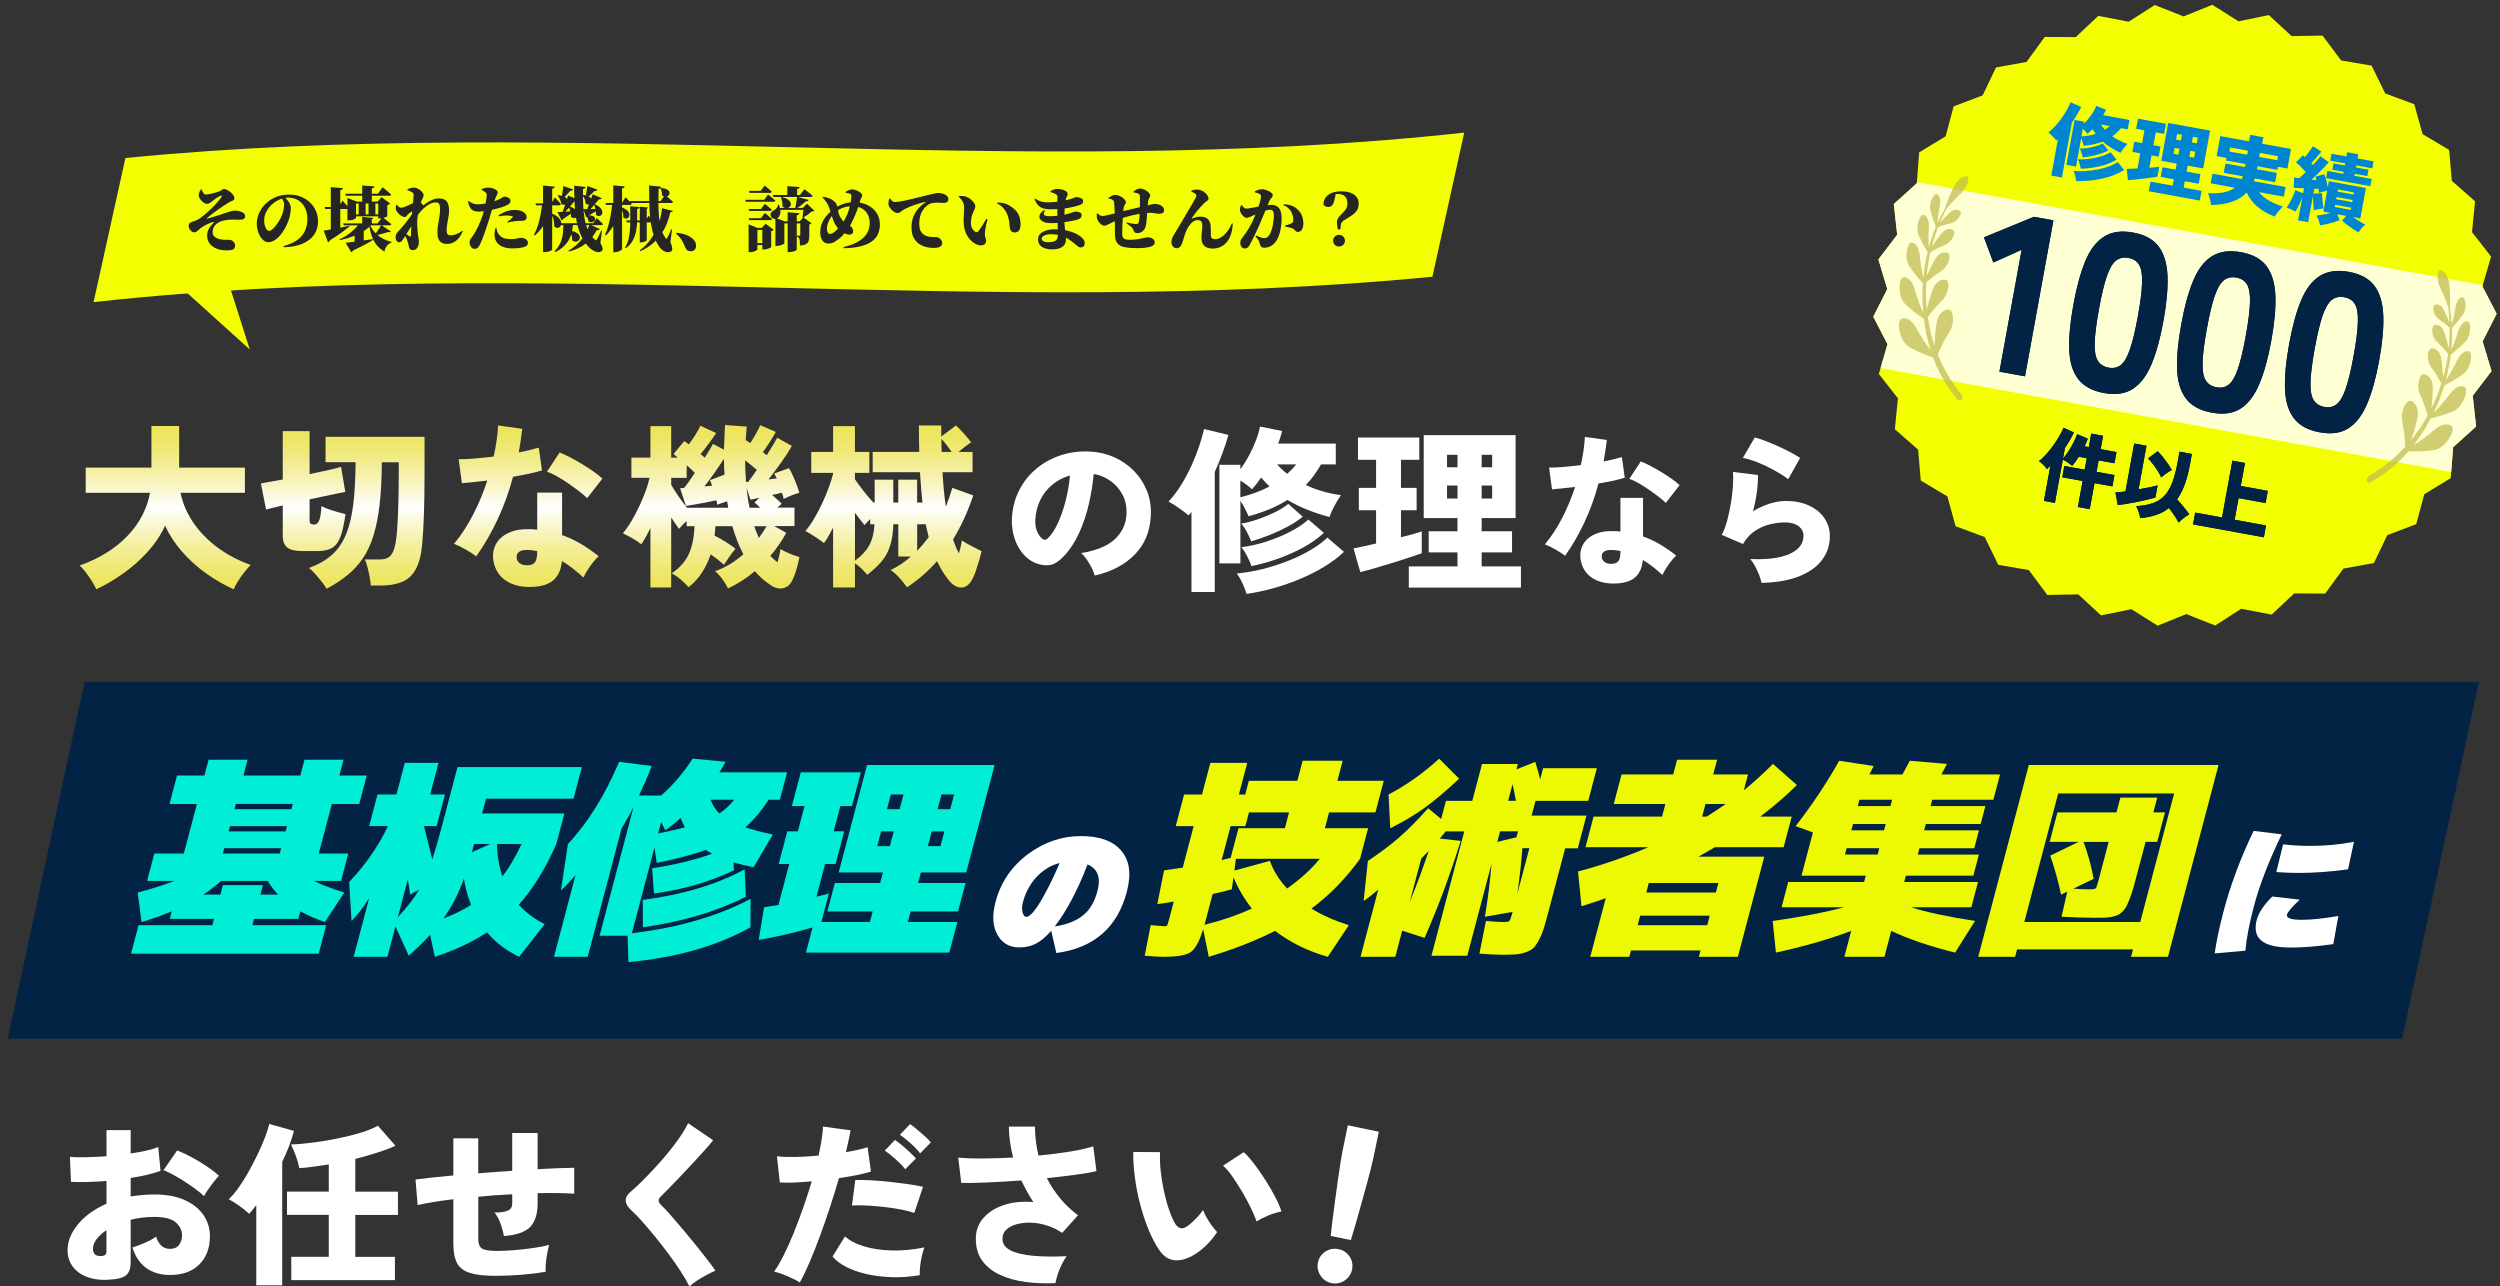
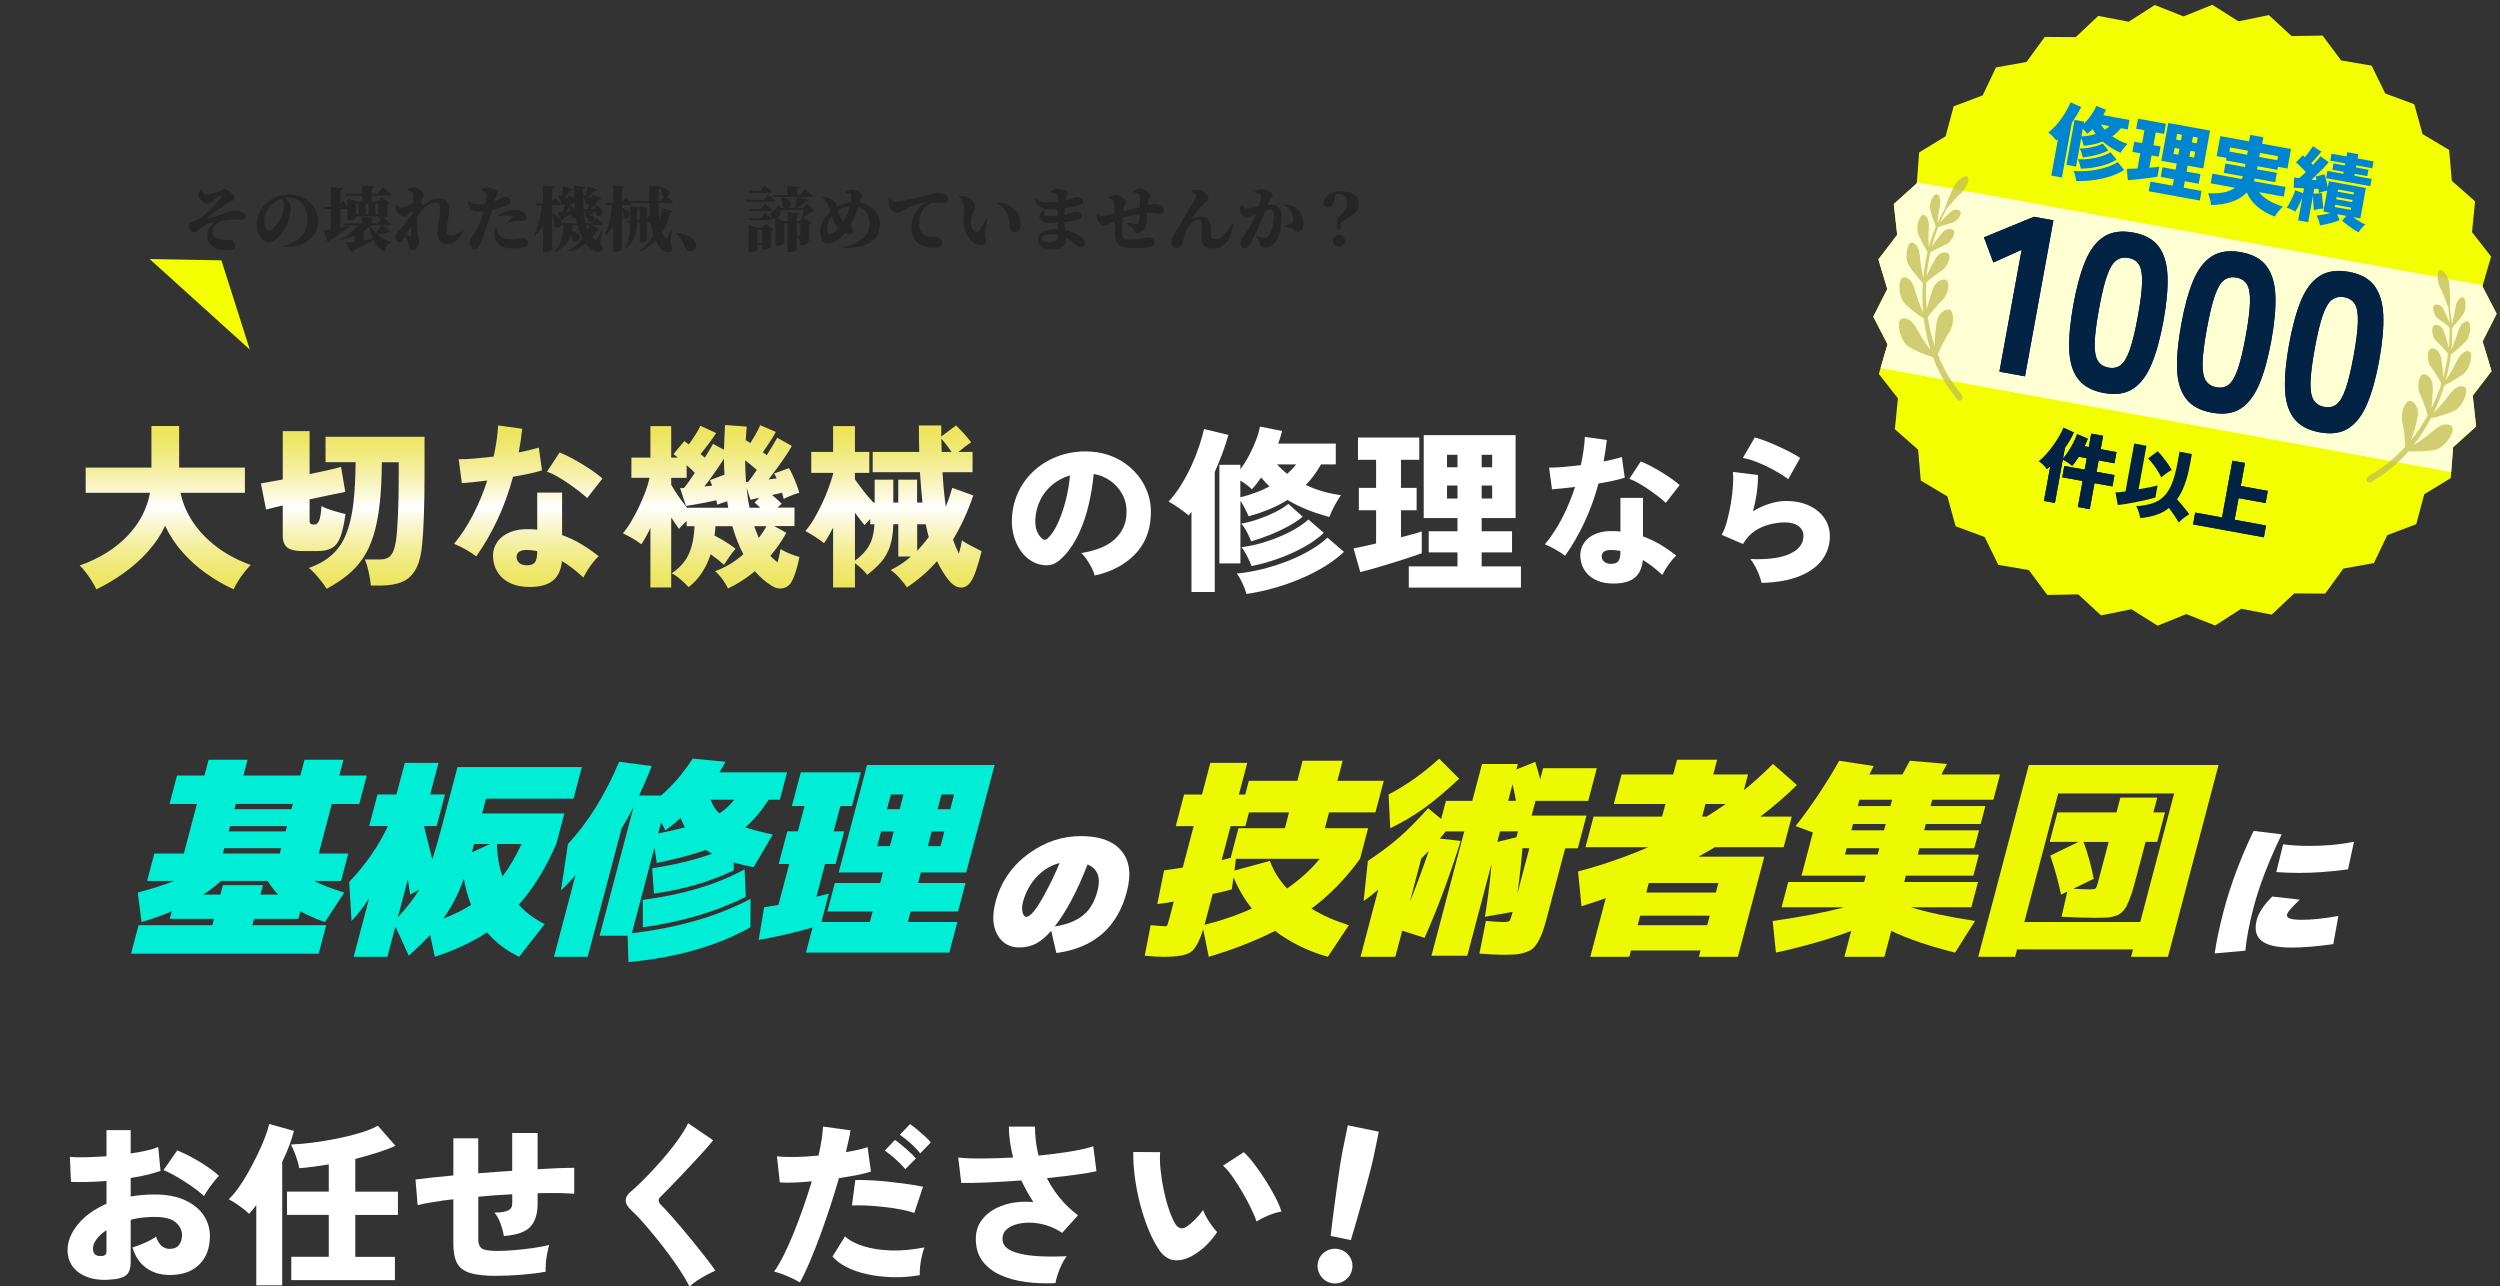
<svg xmlns="http://www.w3.org/2000/svg" id="_レイヤー_3" data-name="レイヤー 3" viewBox="0 0 1032 531">
  <rect x="0" y="0" width="1032" height="531" fill="#333333" stroke="none" />
  <defs>
    <style>
      .cls-1 {
        fill: #252525;
      }

      .cls-2 {
        fill: #edf900;
      }

      .cls-3 {
        fill: #022344;
      }

      .cls-4 {
        fill: #ffffd4;
      }

      .cls-5 {
        fill: #fff;
      }

      .cls-6 {
        fill: url(#_名称未設定グラデーション_271);
      }

      .cls-7 {
        fill: #f3ff00;
      }

      .cls-8 {
        fill: #c1bc52;
        opacity: .75;
      }

      .cls-9 {
        fill: #00edd6;
      }

      .cls-10 {
        fill: #0086d1;
      }
    </style>
    <linearGradient id="_名称未設定グラデーション_271" data-name="名称未設定グラデーション 271" x1="219.05" y1="243.26" x2="219.05" y2="175.48" gradientUnits="userSpaceOnUse">
      <stop offset="0" stop-color="#ede55c" />
      <stop offset=".06" stop-color="#ede663" />
      <stop offset=".15" stop-color="#f0e979" />
      <stop offset=".26" stop-color="#f4ef9b" />
      <stop offset=".38" stop-color="#f9f6cb" />
      <stop offset=".5" stop-color="#fff" />
      <stop offset=".57" stop-color="#fbf9de" />
      <stop offset=".71" stop-color="#f5f0a6" />
      <stop offset=".83" stop-color="#f0ea7e" />
      <stop offset=".92" stop-color="#eee665" />
      <stop offset=".98" stop-color="#ede55c" />
    </linearGradient>
  </defs>
  <g>
-     <path class="cls-7" d="M591.3,114.23c-184.22,18.03-368.45-9.78-552.67,10.48,4.38-19.86,8.76-39.68,13.14-59.49,184.22-18.03,368.45,9.78,552.67-10.48-4.38,19.86-8.76,39.68-13.14,59.49Z" />
    <polygon class="cls-7" points="103.11 144.28 91.39 107.46 61.78 106.93 103.11 144.28" />
  </g>
  <g>
    <path class="cls-5" d="M47.11,528.07c-3.91.49-7.31.28-10.2-.62-2.89-.91-5.11-2.35-6.67-4.33-1.57-1.98-2.35-4.34-2.35-7.08,0-3.57,1.41-7.09,4.22-10.56,2.81-3.47,6.76-6.33,11.85-8.58v-9.39c-2.64.2-5.21.33-7.7.4s-4.82.06-6.97-.04l-.44-10.34c1.76.2,3.97.26,6.64.18,2.66-.07,5.49-.21,8.47-.4v-10.78h9.98v9.61c4.89-.68,8.68-1.56,11.37-2.64l.95,9.83c-3.37,1.22-7.48,2.2-12.32,2.93v7.63c1.56-.24,3.15-.44,4.77-.59,1.61-.15,3.3-.22,5.06-.22,4.99,0,9.18.78,12.58,2.35,3.4,1.57,5.97,3.64,7.7,6.24,1.74,2.59,2.6,5.45,2.6,8.58,0,4.89-1.46,8.79-4.36,11.7-2.91,2.91-6.96,4.36-12.14,4.36-3.86,0-7.13-.97-9.79-2.9-2.67-1.93-4.56-4.76-5.68-8.47,1.47-.44,3.14-1.06,5.02-1.87,1.88-.81,3.46-1.67,4.73-2.6,1.08,3.37,2.96,5.06,5.65,5.06,1.81,0,3.11-.57,3.89-1.72.78-1.15,1.17-2.46,1.17-3.92,0-2-.86-3.77-2.57-5.28s-4.65-2.27-8.8-2.27c-1.76,0-3.46.1-5.1.29-1.64.2-3.22.49-4.73.88v17.68c0,2.15-.5,3.77-1.5,4.84-1,1.08-2.78,1.76-5.32,2.05ZM40.87,518.46c2.05.2,3.08-.39,3.08-1.76v-8.88c-1.76,1.17-3.13,2.42-4.11,3.74-.98,1.32-1.47,2.62-1.47,3.89,0,.78.18,1.46.55,2.02.37.56,1.01.89,1.94.99ZM84.22,493.73c-.93-.88-2.09-1.83-3.48-2.86-1.39-1.03-2.89-2.05-4.47-3.08-1.59-1.03-3.15-1.97-4.7-2.82-1.54-.86-2.9-1.5-4.07-1.94l5.65-8.14c1.86.73,3.85,1.68,5.98,2.82,2.13,1.15,4.18,2.38,6.16,3.71,1.98,1.32,3.68,2.64,5.1,3.96-.69.69-1.46,1.58-2.31,2.68-.86,1.1-1.64,2.18-2.35,3.23-.71,1.05-1.21,1.87-1.5,2.46Z" />
    <path class="cls-5" d="M105.79,530.56v-33.08c-.49.64-.98,1.26-1.47,1.87-.49.61-.98,1.19-1.47,1.72-1.08-1.03-2.43-2.13-4.07-3.3s-3.09-2.08-4.36-2.71c1.22-1.12,2.53-2.65,3.92-4.58,1.39-1.93,2.76-4.09,4.11-6.49,1.34-2.4,2.62-4.83,3.81-7.3,1.2-2.47,2.23-4.82,3.08-7.04.86-2.22,1.46-4.12,1.8-5.68l10.2,2.86c-.49,1.96-1.15,4.02-1.98,6.2-.83,2.18-1.79,4.37-2.86,6.57v50.98h-10.71ZM120.24,528.43v-9.61h15.48v-17.31h-17.24v-9.61h17.24v-11.22c-2.25.34-4.41.66-6.49.95-2.08.29-3.97.49-5.68.59-.25-1.42-.71-3.08-1.39-4.99s-1.37-3.5-2.05-4.77c2.69-.1,5.73-.37,9.13-.81,3.4-.44,6.83-1.01,10.31-1.72,3.47-.71,6.66-1.52,9.57-2.42,2.91-.9,5.2-1.85,6.86-2.82l7.26,8.29c-2.01.93-4.46,1.86-7.37,2.79-2.91.93-5.98,1.81-9.21,2.64v13.5h17.61v9.61h-17.61v17.31h16.36v9.61h-42.77Z" />
    <path class="cls-5" d="M204.82,526.67c-4.69,0-8.31-.4-10.86-1.21-2.54-.81-4.32-2.18-5.32-4.11-1-1.93-1.5-4.61-1.5-8.03v-18.27c-2.98.34-5.73.72-8.25,1.14-2.52.42-4.68.84-6.49,1.28l-.88-10.56c1.76-.24,3.99-.51,6.68-.81,2.69-.29,5.67-.59,8.95-.88v-15.33h10.27v14.45c2.3-.19,4.63-.38,7.01-.55,2.37-.17,4.71-.33,7.01-.48v-15.62h10.49v14.96c3.18-.19,6.08-.34,8.69-.44,2.62-.1,4.76-.15,6.42-.15v10.71c-3.81-.29-8.85-.37-15.11-.22v4.25c0,4.3-1.02,7.52-3.04,9.65s-5.66,3.39-10.89,3.78c-.25-1.57-.71-3.29-1.39-5.17-.69-1.88-1.52-3.39-2.49-4.51,2.54,0,4.4-.28,5.58-.84,1.17-.56,1.76-1.53,1.76-2.9v-3.81c-2.3.1-4.63.23-7.01.4-2.37.17-4.71.38-7.01.62v17.68c0,1.81.51,3.04,1.54,3.7s3.15.99,6.38.99c1.96,0,4.25-.11,6.9-.33,2.64-.22,5.26-.51,7.85-.88,2.59-.37,4.79-.79,6.6-1.28-.29.98-.58,2.18-.84,3.59-.27,1.42-.45,2.8-.55,4.14-.1,1.35-.12,2.46-.07,3.34-2.98.54-6.3.95-9.94,1.25-3.64.29-7.13.44-10.45.44Z" />
    <path class="cls-5" d="M284.63,531.07c-.93-1.86-2.16-3.97-3.71-6.35-1.54-2.37-3.24-4.8-5.1-7.3-1.86-2.49-3.74-4.9-5.65-7.23-1.91-2.32-3.67-4.39-5.28-6.2-1.61-1.81-2.96-3.18-4.03-4.11-1.71-1.56-2.57-3.01-2.57-4.33s.76-2.59,2.27-3.81c1.17-.98,2.59-2.29,4.25-3.92,1.66-1.64,3.44-3.47,5.32-5.5,1.88-2.03,3.73-4.14,5.54-6.34,1.81-2.2,3.45-4.37,4.92-6.49,1.47-2.13,2.62-4.07,3.45-5.83l10.34,7.04c-.88,1.13-2.03,2.48-3.45,4.07-1.42,1.59-2.97,3.29-4.66,5.1-1.69,1.81-3.38,3.61-5.06,5.39-1.69,1.79-3.29,3.45-4.8,4.99-1.52,1.54-2.79,2.82-3.82,3.85-.49.49-.72,1-.7,1.54.02.54.35,1.13.99,1.76.93.88,2.16,2.19,3.7,3.92,1.54,1.74,3.22,3.68,5.03,5.83,1.81,2.15,3.61,4.33,5.39,6.53,1.78,2.2,3.41,4.25,4.88,6.16,1.47,1.91,2.62,3.47,3.45,4.7-1.08.44-2.3,1.03-3.67,1.76-1.37.73-2.69,1.52-3.96,2.35-1.27.83-2.3,1.64-3.08,2.42Z" />
    <path class="cls-5" d="M330.19,529.39c-.88-.54-1.96-1.11-3.23-1.72-1.27-.61-2.56-1.16-3.85-1.65-1.3-.49-2.48-.86-3.56-1.1,1.27-1.76,2.59-4.01,3.96-6.75,1.37-2.74,2.74-5.79,4.11-9.17,1.37-3.38,2.69-6.88,3.96-10.53,1.27-3.64,2.45-7.25,3.52-10.82-2.69.25-5.2.42-7.52.51-2.32.1-4.22.07-5.68-.07l-1.17-10.78c1.96.25,4.46.34,7.52.29,3.06-.05,6.27-.24,9.65-.59.54-2.4.97-4.61,1.28-6.64.32-2.03.5-3.8.55-5.32l11.37,1.54c-.2,1.27-.47,2.67-.81,4.18-.34,1.52-.71,3.13-1.1,4.84,3.57-.59,6.55-1.27,8.95-2.05l1.39,10.05c-1.47.49-3.36.97-5.68,1.43-2.32.46-4.83.89-7.52,1.28-1.13,3.91-2.36,7.91-3.7,11.99-1.35,4.08-2.73,8.06-4.15,11.92-1.42,3.86-2.84,7.45-4.25,10.75-1.42,3.3-2.76,6.1-4.04,8.4ZM379.7,526.38c-3.96.68-7.81.97-11.55.84s-7.21-.55-10.42-1.28c-3.2-.73-6.02-1.72-8.44-2.97-2.42-1.25-4.29-2.68-5.61-4.29l5.13-8.29c1.81,1.66,4.34,3.01,7.59,4.03,3.25,1.03,7.03,1.61,11.33,1.76,4.3.15,8.92-.27,13.86-1.25-.39,1.03-.75,2.24-1.06,3.63-.32,1.39-.55,2.79-.7,4.18-.15,1.39-.2,2.6-.15,3.63ZM377.43,500.7c-1.57-.54-3.42-1.01-5.58-1.43-2.15-.42-4.43-.76-6.82-1.03-2.4-.27-4.74-.46-7.04-.59-2.3-.12-4.4-.13-6.31-.04l1.39-10.49c1.81-.05,3.95-.01,6.42.11,2.47.12,5.02.33,7.67.62,2.64.29,5.17.61,7.59.95,2.42.34,4.51.71,6.27,1.1l-3.59,10.78ZM373.69,482.66c-1.08-1.37-2.43-2.77-4.07-4.22-1.64-1.44-3.09-2.6-4.37-3.48l4.18-4.4c.73.49,1.66,1.2,2.79,2.13,1.12.93,2.23,1.9,3.3,2.9,1.08,1,1.93,1.87,2.57,2.6l-4.4,4.47ZM379.85,476.13c-1.08-1.42-2.42-2.84-4.04-4.25-1.61-1.42-3.06-2.57-4.33-3.45l4.18-4.4c.73.49,1.66,1.2,2.79,2.13,1.12.93,2.23,1.88,3.3,2.86,1.08.98,1.91,1.83,2.49,2.57l-4.4,4.55Z" />
    <path class="cls-5" d="M435.68,529.68c-4.25.19-8.34.04-12.25-.48-3.91-.51-7.42-1.48-10.53-2.9-3.11-1.42-5.56-3.35-7.37-5.79-1.81-2.44-2.71-5.5-2.71-9.17,0-3.33,1.05-6.19,3.15-8.58,2.1-2.4,4.95-4.18,8.55-5.36s7.62-1.56,12.07-1.17c-.93-1.42-1.81-2.87-2.64-4.36-.83-1.49-1.61-3.02-2.35-4.58-4.69.34-9.24.61-13.64.81-4.4.2-8.12.27-11.15.22l-1.25-10.49c2.59.29,5.89.43,9.9.4,4.01-.02,8.26-.16,12.76-.4-.54-2.15-.97-4.3-1.28-6.46-.32-2.15-.48-4.25-.48-6.31h10.78c0,2.01.12,4.01.37,6.02.24,2.01.61,3.99,1.1,5.94,4.65-.44,8.97-.99,12.98-1.65,4.01-.66,7.21-1.38,9.61-2.16l1.32,10.27c-2.2.49-5.11.98-8.73,1.47-3.62.49-7.53.95-11.74,1.39,1.47,2.89,3.26,5.62,5.39,8.22s4.61,4.96,7.45,7.12l-6.53,7.26c-1.91-1.32-3.97-2.33-6.2-3.04-2.23-.71-4.43-1.1-6.6-1.17-2.18-.07-4.16.14-5.94.62-1.79.49-3.22,1.24-4.29,2.24-1.08,1-1.61,2.26-1.61,3.78,0,2.1,1.15,3.72,3.45,4.84,2.3,1.13,5.44,1.86,9.43,2.2,3.99.34,8.52.39,13.61.15-.69.93-1.37,2.09-2.05,3.48-.69,1.39-1.25,2.79-1.69,4.18s-.73,2.55-.88,3.48Z" />
    <path class="cls-5" d="M492.23,518.38c-2.84,1.52-5.4,2.12-7.7,1.8-2.3-.32-4.28-1.67-5.94-4.07-1.61-2.35-3.09-5.16-4.44-8.44-1.35-3.28-2.51-6.77-3.48-10.49-.98-3.72-1.71-7.45-2.2-11.19-.49-3.74-.71-7.23-.66-10.45l11.08.07c-.15,2.25-.07,4.78.22,7.59.29,2.81.75,5.64,1.36,8.47.61,2.84,1.33,5.45,2.16,7.85.83,2.4,1.69,4.33,2.57,5.79,1.27,1.86,2.79,2.23,4.55,1.1,1.12-.73,2.32-1.73,3.59-3.01,1.27-1.27,2.37-2.57,3.3-3.89.29.88.77,1.91,1.43,3.08.66,1.17,1.39,2.3,2.2,3.38.81,1.08,1.53,1.96,2.16,2.64-1.52,2.25-3.13,4.18-4.84,5.79-1.71,1.61-3.5,2.93-5.35,3.96ZM518.72,504.22c-.49-1.47-1.26-3.29-2.31-5.46-1.05-2.18-2.26-4.43-3.63-6.75-1.37-2.32-2.74-4.46-4.11-6.42-1.37-1.96-2.64-3.42-3.81-4.4l8.58-5.58c1.32,1.22,2.77,2.87,4.36,4.95,1.59,2.08,3.14,4.32,4.66,6.71,1.52,2.4,2.86,4.73,4.04,7.01,1.17,2.27,2,4.22,2.49,5.83-1.86.34-3.72.91-5.58,1.69-1.86.78-3.42,1.59-4.7,2.42Z" />
    <path class="cls-5" d="M549.63,529.66c-1.92-.4-3.43-1.43-4.53-3.11s-1.46-3.47-1.06-5.39,1.44-3.47,3.11-4.53c1.66-1.05,3.46-1.38,5.37-.99,1.96.4,3.49,1.42,4.58,3.04,1.09,1.62,1.43,3.42,1.03,5.38s-1.42,3.43-3.07,4.54c-1.65,1.11-3.46,1.46-5.42,1.06ZM549.3,510.19c.2-1.95.47-4.22.8-6.8.33-2.58.69-5.26,1.06-8.06.38-2.79.75-5.51,1.12-8.16.37-2.64.72-5.03,1.06-7.16.34-2.13.63-3.79.88-4.99l2.16-10.49,12.79,2.64-2.16,10.49c-.25,1.2-.64,2.84-1.17,4.93-.53,2.09-1.15,4.42-1.85,7-.71,2.58-1.44,5.22-2.2,7.94-.76,2.72-1.5,5.32-2.21,7.82-.71,2.5-1.37,4.69-1.95,6.56l-8.33-1.72Z" />
  </g>
  <g>
    <polygon class="cls-7" points="1022.14 176.06 1012.64 184.62 1011.85 194.85 1011.66 197.36 1000.74 204.02 997.43 216.37 985.47 220.9 979.95 232.43 967.36 234.7 959.83 245.03 947.04 244.96 937.74 253.72 925.18 251.29 914.42 258.21 902.53 253.49 890.67 258.28 879.85 251.48 867.32 254.03 857.92 245.36 845.13 245.59 837.5 235.32 824.89 233.17 819.28 221.68 807.28 217.24 803.88 204.92 792.89 198.36 791.8 185.63 782.2 177.17 783.46 164.44 775.58 154.36 776.29 151.95 779.17 142.09 773.29 130.73 779.08 119.33 775.4 107.09 783.16 96.92 781.76 84.22 791.27 75.66 791.3 75.17 792.23 62.91 803.16 56.25 806.47 43.9 818.43 39.38 823.95 27.84 836.54 25.58 844.08 15.25 856.87 15.32 866.17 6.55 878.72 8.97 889.49 2.07 901.38 6.78 913.23 1.98 924.05 8.8 936.58 6.23 945.98 14.9 958.77 14.69 966.41 24.95 979.01 27.1 984.63 38.59 996.62 43.03 1000.03 55.35 1011.01 61.91 1012.11 74.65 1021.71 83.1 1020.45 95.83 1028.32 105.91 1024.88 117.71 1024.74 118.18 1030.61 129.54 1024.82 140.94 1028.51 153.19 1020.74 163.34 1022.14 176.06" />
    <polygon class="cls-4" points="1022.14 176.06 1012.64 184.62 1011.85 194.85 776.29 151.95 779.17 142.09 773.29 130.73 779.08 119.33 775.4 107.09 783.16 96.92 781.76 84.22 791.27 75.66 791.3 75.17 1024.88 117.71 1024.74 118.18 1030.61 129.54 1024.82 140.94 1028.51 153.19 1020.74 163.34 1022.14 176.06" />
    <g>
      <g>
        <path class="cls-3" d="M843.74,206.75l2.63-14.42c-.27.25-.52.49-.76.71-.24.22-.47.43-.68.62-.32-.54-.79-1.12-1.4-1.74-.61-.62-1.22-1.13-1.84-1.54.93-.73,1.9-1.65,2.9-2.75s1.97-2.31,2.91-3.6c.94-1.29,1.78-2.58,2.53-3.88.75-1.29,1.34-2.49,1.79-3.58l4.25,1.95c-.42.98-.95,2.02-1.59,3.12-.63,1.09-1.33,2.18-2.08,3.27l-.8,4.42c.7-.82,1.43-1.8,2.19-2.95.75-1.15,1.46-2.36,2.11-3.61.65-1.25,1.17-2.44,1.55-3.57l4.39,1.91c-.18.52-.39,1.04-.62,1.56-.23.52-.47,1.04-.72,1.55l1.75.32,1.01-5.55,4.91.89-1.01,5.55,6.53,1.19-.84,4.62-6.53-1.19-.86,4.72,7.4,1.35-.85,4.68-7.4-1.35-1.96,10.74-4.91-.89,1.96-10.74-8.4-1.53.85-4.68,8.4,1.53.86-4.72-3.3-.6c-.44.7-.89,1.38-1.35,2.02-.46.64-.93,1.22-1.4,1.73-.55-.52-1.17-1-1.84-1.44-.67-.45-1.34-.82-2-1.12l-3.25,17.86-4.52-.82Z" />
-         <path class="cls-3" d="M874.21,208.46l-.96-5.19c.38,0,.94-.04,1.67-.11.74-.07,1.56-.18,2.48-.31l3.6-19.77,5.07.92-3.28,18c1.61-.28,3.13-.57,4.56-.86,1.43-.29,2.54-.55,3.31-.78l-.91,5.02c-.9.27-2.02.57-3.38.89-1.36.32-2.79.63-4.29.93-1.5.3-2.95.57-4.33.8-1.39.23-2.57.38-3.54.46ZM883.46,213.91c-.09-.75-.29-1.61-.6-2.56-.32-.96-.67-1.76-1.06-2.41,2.75-.17,5.07-.59,6.97-1.27,1.9-.68,3.5-1.71,4.79-3.1,1.29-1.39,2.36-3.22,3.2-5.48.85-2.26,1.57-5.05,2.17-8.35l.78-4.28,5.1.93-.78,4.28c-.58,3.19-1.31,5.98-2.19,8.36-.88,2.39-1.93,4.42-3.15,6.11.6.64,1.22,1.35,1.88,2.12.66.78,1.27,1.53,1.84,2.25.57.73,1,1.33,1.29,1.82-.4.23-.88.53-1.43.91-.56.38-1.1.8-1.63,1.24-.53.45-.96.86-1.29,1.23-.25-.48-.59-1.07-1.03-1.76-.44-.69-.92-1.41-1.44-2.16-.52-.75-1.03-1.45-1.54-2.09-1.56,1.26-3.33,2.22-5.3,2.87s-4.16,1.1-6.58,1.32ZM892.14,197.07c-.33-.77-.79-1.64-1.39-2.6-.6-.96-1.26-1.91-1.97-2.85-.71-.94-1.4-1.73-2.09-2.38l4.01-2.97c.66.65,1.37,1.45,2.12,2.39.75.94,1.46,1.9,2.13,2.86s1.19,1.81,1.57,2.55c-.46.19-.97.47-1.54.84s-1.1.75-1.61,1.16c-.51.4-.92.74-1.23,1Z" />
        <path class="cls-3" d="M905.29,216.47l.89-4.88,11.08,2.02,4.27-23.45,5.2.95-1.73,9.5,11.15,2.03-.91,5.02-11.15-2.03-1.63,8.93,12.96,2.36-.89,4.88-29.24-5.33Z" />
      </g>
      <g>
        <path class="cls-3" d="M843.74,206.75l2.63-14.42c-.27.25-.52.49-.76.71-.24.22-.47.43-.68.62-.32-.54-.79-1.12-1.4-1.74-.61-.62-1.22-1.13-1.84-1.54.93-.73,1.9-1.65,2.9-2.75s1.97-2.31,2.91-3.6c.94-1.29,1.78-2.58,2.53-3.88.75-1.29,1.34-2.49,1.79-3.58l4.25,1.95c-.42.98-.95,2.02-1.59,3.12-.63,1.09-1.33,2.18-2.08,3.27l-.8,4.42c.7-.82,1.43-1.8,2.19-2.95.75-1.15,1.46-2.36,2.11-3.61.65-1.25,1.17-2.44,1.55-3.57l4.39,1.91c-.18.52-.39,1.04-.62,1.56-.23.52-.47,1.04-.72,1.55l1.75.32,1.01-5.55,4.91.89-1.01,5.55,6.53,1.19-.84,4.62-6.53-1.19-.86,4.72,7.4,1.35-.85,4.68-7.4-1.35-1.96,10.74-4.91-.89,1.96-10.74-8.4-1.53.85-4.68,8.4,1.53.86-4.72-3.3-.6c-.44.7-.89,1.38-1.35,2.02-.46.64-.93,1.22-1.4,1.73-.55-.52-1.17-1-1.84-1.44-.67-.45-1.34-.82-2-1.12l-3.25,17.86-4.52-.82Z" />
        <path class="cls-3" d="M874.21,208.46l-.96-5.19c.38,0,.94-.04,1.67-.11.74-.07,1.56-.18,2.48-.31l3.6-19.77,5.07.92-3.28,18c1.61-.28,3.13-.57,4.56-.86,1.43-.29,2.54-.55,3.31-.78l-.91,5.02c-.9.27-2.02.57-3.38.89-1.36.32-2.79.63-4.29.93-1.5.3-2.95.57-4.33.8-1.39.23-2.57.38-3.54.46ZM883.46,213.91c-.09-.75-.29-1.61-.6-2.56-.32-.96-.67-1.76-1.06-2.41,2.75-.17,5.07-.59,6.97-1.27,1.9-.68,3.5-1.71,4.79-3.1,1.29-1.39,2.36-3.22,3.2-5.48.85-2.26,1.57-5.05,2.17-8.35l.78-4.28,5.1.93-.78,4.28c-.58,3.19-1.31,5.98-2.19,8.36-.88,2.39-1.93,4.42-3.15,6.11.6.64,1.22,1.35,1.88,2.12.66.78,1.27,1.53,1.84,2.25.57.73,1,1.33,1.29,1.82-.4.23-.88.53-1.43.91-.56.38-1.1.8-1.63,1.24-.53.45-.96.86-1.29,1.23-.25-.48-.59-1.07-1.03-1.76-.44-.69-.92-1.41-1.44-2.16-.52-.75-1.03-1.45-1.54-2.09-1.56,1.26-3.33,2.22-5.3,2.87s-4.16,1.1-6.58,1.32ZM892.14,197.07c-.33-.77-.79-1.64-1.39-2.6-.6-.96-1.26-1.91-1.97-2.85-.71-.94-1.4-1.73-2.09-2.38l4.01-2.97c.66.65,1.37,1.45,2.12,2.39.75.94,1.46,1.9,2.13,2.86s1.19,1.81,1.57,2.55c-.46.19-.97.47-1.54.84s-1.1.75-1.61,1.16c-.51.4-.92.74-1.23,1Z" />
        <path class="cls-3" d="M905.29,216.47l.89-4.88,11.08,2.02,4.27-23.45,5.2.95-1.73,9.5,11.15,2.03-.91,5.02-11.15-2.03-1.63,8.93,12.96,2.36-.89,4.88-29.24-5.33Z" />
      </g>
    </g>
    <g>
      <g>
        <path class="cls-3" d="M825.36,153.43l9.17-50.33-11.68,5.27-3.88-10.39,20.61-8.49,8.07,1.47-11.73,64.39-10.56-1.92Z" />
        <path class="cls-3" d="M868.49,162.23c-4.85-.88-8.41-2.83-10.67-5.83-2.27-3.01-3.48-7.05-3.65-12.15-.17-5.09.4-11.25,1.72-18.48,1.33-7.29,2.97-13.28,4.93-17.99,1.96-4.7,4.52-8.06,7.7-10.08,3.18-2.02,7.19-2.58,12.04-1.7,4.85.88,8.38,2.82,10.58,5.82,2.2,3,3.41,7.04,3.61,12.14.2,5.1-.36,11.29-1.69,18.58-1.32,7.23-2.97,13.19-4.95,17.89-1.99,4.7-4.54,8.06-7.66,10.09-3.12,2.03-7.1,2.6-11.95,1.71ZM870.39,151.76c2.01.37,3.71,0,5.11-1.11,1.39-1.11,2.64-3.25,3.74-6.44,1.1-3.18,2.19-7.72,3.26-13.59s1.66-10.52,1.75-13.92-.31-5.86-1.22-7.39c-.91-1.53-2.38-2.47-4.39-2.84-2.01-.37-3.73,0-5.15,1.1-1.42,1.1-2.69,3.26-3.79,6.47-1.11,3.21-2.19,7.76-3.26,13.64s-1.65,10.5-1.75,13.87c-.1,3.37.33,5.82,1.27,7.35.94,1.53,2.42,2.48,4.43,2.85Z" />
        <path class="cls-3" d="M913.02,170.34c-4.85-.88-8.41-2.83-10.67-5.83-2.26-3.01-3.48-7.05-3.65-12.15-.17-5.09.4-11.25,1.72-18.48,1.33-7.29,2.97-13.28,4.93-17.99,1.96-4.7,4.52-8.06,7.7-10.08,3.18-2.01,7.19-2.58,12.04-1.7,4.85.88,8.38,2.82,10.58,5.82,2.21,3,3.41,7.04,3.61,12.14.2,5.1-.36,11.29-1.69,18.58-1.32,7.23-2.97,13.19-4.95,17.89-1.99,4.7-4.54,8.06-7.66,10.09-3.12,2.03-7.1,2.6-11.95,1.71ZM914.93,159.87c2.01.37,3.71,0,5.11-1.11,1.39-1.11,2.64-3.25,3.74-6.44,1.1-3.18,2.19-7.72,3.26-13.59s1.66-10.52,1.75-13.92c.1-3.4-.31-5.86-1.22-7.39-.91-1.53-2.38-2.47-4.39-2.84-2.01-.37-3.73,0-5.15,1.1-1.42,1.1-2.69,3.26-3.79,6.47-1.11,3.21-2.19,7.76-3.26,13.64-1.07,5.88-1.65,10.5-1.75,13.87-.09,3.37.33,5.82,1.27,7.35.94,1.53,2.42,2.48,4.43,2.85Z" />
        <path class="cls-3" d="M957.56,178.46c-4.85-.88-8.41-2.83-10.67-5.83-2.26-3.01-3.48-7.05-3.65-12.15-.17-5.09.4-11.25,1.72-18.48,1.33-7.29,2.97-13.28,4.93-17.99,1.96-4.7,4.52-8.06,7.7-10.08,3.18-2.01,7.19-2.58,12.04-1.7,4.85.88,8.38,2.82,10.58,5.82,2.21,3,3.41,7.04,3.61,12.14s-.36,11.29-1.69,18.58c-1.32,7.23-2.97,13.19-4.96,17.89-1.99,4.7-4.54,8.06-7.66,10.09-3.12,2.03-7.1,2.6-11.95,1.71ZM959.47,167.98c2.01.37,3.71,0,5.11-1.11,1.39-1.11,2.64-3.25,3.74-6.44,1.1-3.18,2.19-7.72,3.26-13.59,1.07-5.88,1.66-10.52,1.75-13.92.1-3.4-.31-5.86-1.22-7.39-.91-1.53-2.38-2.47-4.39-2.84-2.01-.37-3.73,0-5.15,1.1-1.42,1.1-2.69,3.26-3.79,6.47-1.11,3.21-2.19,7.76-3.26,13.64-1.07,5.88-1.65,10.5-1.75,13.87-.09,3.37.33,5.82,1.27,7.35.94,1.53,2.42,2.48,4.43,2.85Z" />
      </g>
      <g>
        <path class="cls-3" d="M825.36,153.43l9.17-50.33-11.68,5.27-3.88-10.39,20.61-8.49,8.07,1.47-11.73,64.39-10.56-1.92Z" />
        <path class="cls-3" d="M868.49,162.23c-4.85-.88-8.41-2.83-10.67-5.83-2.27-3.01-3.48-7.05-3.65-12.15-.17-5.09.4-11.25,1.72-18.48,1.33-7.29,2.97-13.28,4.93-17.99,1.96-4.7,4.52-8.06,7.7-10.08,3.18-2.02,7.19-2.58,12.04-1.7,4.85.88,8.38,2.82,10.58,5.82,2.2,3,3.41,7.04,3.61,12.14.2,5.1-.36,11.29-1.69,18.58-1.32,7.23-2.97,13.19-4.95,17.89-1.99,4.7-4.54,8.06-7.66,10.09-3.12,2.03-7.1,2.6-11.95,1.71ZM870.39,151.76c2.01.37,3.71,0,5.11-1.11,1.39-1.11,2.64-3.25,3.74-6.44,1.1-3.18,2.19-7.72,3.26-13.59s1.66-10.52,1.75-13.92-.31-5.86-1.22-7.39c-.91-1.53-2.38-2.47-4.39-2.84-2.01-.37-3.73,0-5.15,1.1-1.42,1.1-2.69,3.26-3.79,6.47-1.11,3.21-2.19,7.76-3.26,13.64s-1.65,10.5-1.75,13.87c-.1,3.37.33,5.82,1.27,7.35.94,1.53,2.42,2.48,4.43,2.85Z" />
        <path class="cls-3" d="M913.02,170.34c-4.85-.88-8.41-2.83-10.67-5.83-2.26-3.01-3.48-7.05-3.65-12.15-.17-5.09.4-11.25,1.72-18.48,1.33-7.29,2.97-13.28,4.93-17.99,1.96-4.7,4.52-8.06,7.7-10.08,3.18-2.01,7.19-2.58,12.04-1.7,4.85.88,8.38,2.82,10.58,5.82,2.21,3,3.41,7.04,3.61,12.14.2,5.1-.36,11.29-1.69,18.58-1.32,7.23-2.97,13.19-4.95,17.89-1.99,4.7-4.54,8.06-7.66,10.09-3.12,2.03-7.1,2.6-11.95,1.71ZM914.93,159.87c2.01.37,3.71,0,5.11-1.11,1.39-1.11,2.64-3.25,3.74-6.44,1.1-3.18,2.19-7.72,3.26-13.59s1.66-10.52,1.75-13.92c.1-3.4-.31-5.86-1.22-7.39-.91-1.53-2.38-2.47-4.39-2.84-2.01-.37-3.73,0-5.15,1.1-1.42,1.1-2.69,3.26-3.79,6.47-1.11,3.21-2.19,7.76-3.26,13.64-1.07,5.88-1.65,10.5-1.75,13.87-.09,3.37.33,5.82,1.27,7.35.94,1.53,2.42,2.48,4.43,2.85Z" />
        <path class="cls-3" d="M957.56,178.46c-4.85-.88-8.41-2.83-10.67-5.83-2.26-3.01-3.48-7.05-3.65-12.15-.17-5.09.4-11.25,1.72-18.48,1.33-7.29,2.97-13.28,4.93-17.99,1.96-4.7,4.52-8.06,7.7-10.08,3.18-2.01,7.19-2.58,12.04-1.7,4.85.88,8.38,2.82,10.58,5.82,2.21,3,3.41,7.04,3.61,12.14s-.36,11.29-1.69,18.58c-1.32,7.23-2.97,13.19-4.96,17.89-1.99,4.7-4.54,8.06-7.66,10.09-3.12,2.03-7.1,2.6-11.95,1.71ZM959.47,167.98c2.01.37,3.71,0,5.11-1.11,1.39-1.11,2.64-3.25,3.74-6.44,1.1-3.18,2.19-7.72,3.26-13.59,1.07-5.88,1.66-10.52,1.75-13.92.1-3.4-.31-5.86-1.22-7.39-.91-1.53-2.38-2.47-4.39-2.84-2.01-.37-3.73,0-5.15,1.1-1.42,1.1-2.69,3.26-3.79,6.47-1.11,3.21-2.19,7.76-3.26,13.64-1.07,5.88-1.65,10.5-1.75,13.87-.09,3.37.33,5.82,1.27,7.35.94,1.53,2.42,2.48,4.43,2.85Z" />
      </g>
    </g>
    <g>
      <path class="cls-10" d="M846.77,72.49l2.75-15.09c-.11.1-.21.19-.31.29-.1.1-.21.19-.34.28-.45-.54-.97-1.11-1.56-1.7-.58-.59-1.17-1.12-1.75-1.6,1.04-.78,2.04-1.7,2.99-2.76.95-1.06,1.83-2.17,2.63-3.32.8-1.16,1.5-2.29,2.11-3.4.6-1.11,1.09-2.09,1.45-2.95l4.38,1.94c-.52,1.08-1.11,2.17-1.77,3.27-.66,1.1-1.35,2.18-2.08,3.25l-4.11,22.58-4.38-.8ZM853,68.06l3.38-18.56,3.95.72-.15.84c.75-.69,1.47-1.48,2.16-2.35s1.3-1.76,1.83-2.64c.53-.88.92-1.67,1.16-2.36l4.03,1.6c-.15.34-.33.7-.52,1.08-.2.38-.41.77-.64,1.16l10.84,1.97-.71,3.91-2.78-.51c-.56.66-1.13,1.27-1.71,1.83s-1.21,1.07-1.87,1.53c.96.68,1.98,1.29,3.06,1.82,1.08.53,2.15.96,3.22,1.29-.48.47-.99,1.04-1.54,1.72-.55.68-1.01,1.35-1.38,1.99-1.36-.64-2.65-1.34-3.88-2.11-1.23-.77-2.37-1.61-3.42-2.54-1.19.47-2.44.85-3.75,1.13-1.31.28-2.69.48-4.14.61-.12-.5-.26-1.04-.43-1.62-.17-.57-.37-1.1-.58-1.57l-2.14,11.77-3.95-.72ZM857.07,74.74c-.07-.63-.2-1.35-.4-2.15-.2-.8-.45-1.47-.74-2.03,1.66.14,3.34.15,5.06.04,1.71-.11,3.39-.33,5.03-.66,1.64-.32,3.16-.74,4.57-1.26,1.41-.51,2.62-1.11,3.64-1.77l2.62,3.24c-1.2.79-2.59,1.49-4.15,2.1-1.56.6-3.22,1.1-4.99,1.49-1.76.39-3.56.67-5.37.84-1.82.16-3.57.22-5.27.16ZM858.96,69.66c-.1-.59-.26-1.26-.48-2.01-.22-.74-.48-1.37-.78-1.89,1.6.08,3.23.01,4.91-.21,1.68-.22,3.27-.57,4.78-1.03,1.51-.46,2.8-1.02,3.87-1.68l2.45,3.04c-1.23.79-2.66,1.46-4.31,2.01-1.64.55-3.36.98-5.16,1.27-1.79.3-3.56.46-5.29.49ZM859.74,65c-.1-.57-.26-1.21-.48-1.9-.22-.7-.48-1.29-.78-1.78.99.02,2.07-.06,3.26-.24,1.18-.18,2.33-.42,3.45-.74,1.12-.32,2.06-.69,2.83-1.13l2.27,2.9c-.9.5-1.94.95-3.11,1.33s-2.4.71-3.68.97c-1.28.26-2.53.46-3.75.58ZM859.21,56.33c2.24-.14,4.19-.49,5.86-1.04-.44-.61-.86-1.26-1.27-1.96-.34.35-.69.69-1.05,1-.36.31-.72.61-1.09.89-.22-.32-.5-.66-.85-1.04-.35-.38-.69-.71-1.03-1l-.57,3.14ZM868.85,53.53c.37-.23.71-.47,1.05-.71.33-.24.65-.49.95-.76l-3.58-.65c.48.78,1.01,1.49,1.58,2.12Z" />
      <path class="cls-10" d="M878.39,74.38l-.46-4.68c.56-.01,1.22-.03,1.98-.05.76-.02,1.58-.06,2.44-.11l1.14-6.25-3.24-.59.77-4.21,3.24.59.96-5.29-3.41-.62.76-4.18,11.54,2.1-.76,4.18-3.45-.63-.96,5.29,2.94.54-.77,4.21-2.94-.54-.93,5.08c.84-.05,1.62-.11,2.33-.18.71-.07,1.31-.14,1.78-.21l-.75,4.11c-.67.11-1.53.24-2.59.39-1.06.15-2.19.3-3.38.44-1.19.14-2.34.27-3.44.38-1.1.11-2.04.19-2.81.23ZM886.99,78.95l.72-3.98,9.17,1.67.48-2.64-5.42-.99.73-3.98,5.42.99.45-2.48-6.36-1.16,2.85-15.62,17.29,3.15-2.85,15.62-6.39-1.16-.45,2.47,5.72,1.04-.73,3.98-5.72-1.04-.48,2.64,7.39,1.35-.72,3.98-21.11-3.84ZM897.24,63.5l1.97.36.45-2.44-1.97-.36-.45,2.44ZM898.31,57.61l1.97.36.43-2.34-1.97-.36-.43,2.34ZM903.76,64.69l1.97.36.45-2.44-1.97-.36-.45,2.44ZM904.83,58.8l1.97.36.43-2.34-1.97-.36-.43,2.34Z" />
      <path class="cls-10" d="M912.74,84.64c-.03-.47-.12-1.01-.26-1.62-.14-.61-.3-1.22-.48-1.82-.18-.6-.37-1.08-.58-1.44,2.42.12,4.56.01,6.42-.32,1.86-.33,3.43-.98,4.71-1.94l-9.97-1.82.72-3.98,12.08,2.2c.08-.17.16-.35.24-.54s.15-.39.21-.58l-7.86-1.43.7-3.85,8.03,1.46.23-1.24-8.03-1.46.19-1.07-4.05-.74,1.5-8.26,11.87,2.16.49-2.68,5.42.99-.49,2.68,11.91,2.17-1.47,8.06-3.91-.71-.23,1.27-8.23-1.5-.23,1.24,8.23,1.5-.7,3.85-8.39-1.53c-.12.42-.26.79-.41,1.13l13.08,2.38-.72,3.98-10.2-1.86c.96,1.28,2.3,2.43,4,3.44,1.7,1.01,3.66,1.86,5.86,2.54-.35.28-.75.67-1.2,1.17-.45.49-.87,1-1.26,1.53-.4.53-.7,1-.92,1.42-2.87-1.1-5.27-2.48-7.23-4.15s-3.4-3.6-4.33-5.8c-3.21,3.35-8.12,5.07-14.73,5.16ZM920.29,62.55l7.33,1.33.3-1.67-7.33-1.33-.3,1.67ZM932.6,64.79l7.46,1.36.3-1.67-7.46-1.36-.3,1.67Z" />
      <path class="cls-10" d="M957.73,93.01c-.15-.7-.34-1.38-.56-2.05-.22-.67-.53-1.33-.92-1.98.65-.04,1.53-.17,2.63-.37,1.1-.2,2.16-.44,3.21-.71l-3.01-.55,1.57-8.63c-.55.11-1.12.23-1.71.38-.59.15-1.15.33-1.67.56-.05-.49-.12-1.06-.21-1.7-.27-.03-.55-.04-.84-.03-.29,0-.58,0-.88,0l-.37,2.01,3.53-.22c.02.53.06,1.2.13,2.01.07.81.15,1.61.24,2.39s.17,1.44.26,1.97c-.7.03-1.37.11-2.03.22-.65.11-1.3.28-1.94.51-.04-.42-.08-.97-.13-1.65-.05-.68-.1-1.41-.14-2.18-.04-.78-.07-1.52-.08-2.21l-1.99,10.94-4.15-.75,1.73-9.5c-.26.69-.57,1.41-.91,2.17-.34.76-.69,1.46-1.04,2.11-.35.65-.67,1.19-.95,1.62-.51-.35-1.09-.67-1.75-.96-.65-.29-1.26-.53-1.82-.73.42-.55.86-1.23,1.31-2.06.45-.83.88-1.7,1.29-2.62.41-.92.73-1.76.96-2.52l3.22,1.28.37-2.01c-.78-.05-1.53-.09-2.26-.13s-1.39-.08-1.98-.12l.19-4.25c.29.05.61.11.96.16.35.05.7.1,1.06.14.43-.34.88-.72,1.35-1.15.47-.43.96-.89,1.46-1.38-.6-.64-1.25-1.32-1.96-2.03-.71-.72-1.42-1.37-2.11-1.96l2.81-2.91c.14.12.28.24.42.35.14.12.28.25.41.39.38-.44.79-.93,1.22-1.49.44-.55.84-1.1,1.21-1.63s.67-.98.9-1.36l3.54,2.2c-.65.8-1.36,1.64-2.11,2.5-.76.87-1.45,1.63-2.08,2.3.12.11.23.23.35.36.12.12.22.24.32.35.66-.71,1.26-1.38,1.82-2,.55-.63.98-1.16,1.3-1.61l3.42,2.49c-.53.64-1.2,1.37-1.99,2.2-.79.82-1.63,1.67-2.52,2.53s-1.75,1.69-2.61,2.48c.36.02.72.05,1.07.08.35.03.69.06,1,.1-.07-.27-.14-.52-.21-.76-.07-.24-.14-.48-.22-.7l3.67-.99c.3.77.57,1.64.82,2.62.25.98.45,1.88.59,2.72l.44-2.44,15.29,2.78-2.29,12.58-3.01-.55c.85.62,1.76,1.21,2.73,1.79.96.58,1.75,1,2.34,1.27-.59.47-1.11.98-1.56,1.53s-.86,1.13-1.25,1.73c-.73-.41-1.52-.9-2.38-1.47-.85-.57-1.67-1.16-2.46-1.76-.79-.6-1.44-1.15-1.95-1.63l1.74-1.96-3.71-.68.94,2.45c-.65.27-1.44.55-2.38.84-.94.29-1.92.55-2.92.78-1.01.23-1.93.41-2.76.54ZM960.21,73.55l.55-3.01,6.56,1.19.15-.8-4.68-.85.48-2.64,4.68.85.15-.84-6.15-1.12.52-2.88,6.15,1.12.32-1.74,4.58.83-.32,1.74,6.62,1.21-.52,2.88-6.62-1.21-.15.84,5.18.94-.48,2.64-5.18-.94-.15.8,7.12,1.3-.55,3.01-18.26-3.33ZM963.81,85.44l6.59,1.2.16-.9-6.59-1.2-.16.9ZM964.4,82.23l6.59,1.2.16-.87-6.59-1.2-.16.87ZM964.97,79.09l6.59,1.2.16-.87-6.59-1.2-.16.87Z" />
    </g>
    <path class="cls-8" d="M1012.64,169.81c1.58-.65,3.14-2.2,4.27-4.5.83-1.7,1.36-3.57,1.05-4.71-.31-1.14-1.36-1.32-2.48-1.1-1.53.32-2.98,1.52-4.24,3.22-2.08,2.83-4.31,5.4-6.65,7.72.47-.99.93-1.99,1.36-3,1.2-2.72,2.21-5.52,3.05-8.33,2.57-1.27,5.13-2.78,7.65-4.53,1.27-.88,2.38-2.51,3-4.7.46-1.61.63-3.3.18-4.21h0c-.45-.91-1.4-.87-2.35-.45-1.29.57-2.39,1.89-3.22,3.61-1.41,2.91-2.98,5.64-4.67,8.19.99-3.63,1.69-7.23,2.12-10.61,2.03-1.58,4.02-3.33,5.94-5.26.97-.98,1.71-2.55,1.94-4.5.18-1.44.1-2.9-.41-3.6h0c-.51-.7-1.32-.5-2.1.01-1.05.7-1.82,2.02-2.31,3.63-.82,2.71-1.78,5.31-2.86,7.78.18-1.86.29-3.64.31-5.3.04-1.34.02-2.59-.03-3.77,1.54-1.68,3.03-3.48,4.45-5.41.71-.97,1.15-2.39,1.13-4.06-.01-1.23-.24-2.45-.74-2.96-.51-.52-1.18-.24-1.78.3-.81.74-1.33,1.96-1.56,3.39-.4,2.51-.94,4.93-1.57,7.28-.19-2.81-.55-5.01-.78-6.41.15-3.35.07-6.79-.27-10.28-.17-1.71-.81-3.38-1.84-4.58-.76-.89-1.61-1.47-2.18-1.16-.57.31-.76,1.43-.78,2.63-.03,1.63.36,3.22,1.04,4.61,1.29,2.62,2.4,5.36,3.35,8.2.27,2.12.45,4.24.53,6.35-.75-1.92-1.57-3.76-2.47-5.54-.58-1.14-1.43-1.89-2.4-2.05-.72-.12-1.42.02-1.72.63-.31.61-.18,1.57.08,2.49.37,1.24,1.03,2.19,1.87,2.77,1.6,1.1,3.16,2.33,4.69,3.66.03,2.83-.1,5.66-.39,8.46-.53-2.32-1.17-4.56-1.92-6.72-.49-1.41-1.36-2.42-2.45-2.78-.81-.27-1.63-.23-2.08.4h0c-.45.63-.45,1.73-.28,2.81.23,1.47.83,2.66,1.71,3.49,1.65,1.56,3.23,3.27,4.74,5.12-.45,3.26-1.11,6.48-1.98,9.63-.15-2.69-.46-5.31-.91-7.84-.3-1.69-1.1-3-2.27-3.64-.86-.47-1.79-.6-2.4,0h0c-.61.6-.79,1.8-.79,3.03,0,1.66.47,3.13,1.29,4.26,1.54,2.11,2.98,4.4,4.29,6.84-1.13,3.56-2.51,7.01-4.15,10.32.39-2.97.59-5.9.6-8.75,0-1.94-.62-3.59-1.78-4.58-.85-.74-1.85-1.11-2.62-.62h0c-.78.49-1.2,1.75-1.44,3.09-.32,1.81-.1,3.53.57,5,1.24,2.71,2.31,5.62,3.19,8.68-2,3.62-4.3,7.04-6.89,10.2,1.12-3.07,2.01-6.16,2.65-9.2.44-2.12.13-4.1-.89-5.51-.75-1.04-1.74-1.73-2.67-1.43-.93.31-1.66,1.53-2.2,2.91-.73,1.86-.89,3.79-.52,5.59.69,3.29,1.1,6.77,1.26,10.37-4.28,4.68-9.22,8.7-14.74,11.84-.91.52-1.45,1.5-1.19,2.24.26.73,1.26.92,2.22.38-.37-.31,4.82-2.42,10.53-7.87,1.5-1.36,3.02-2.95,4.54-4.71,3.33.18,6.77.04,10.28-.45,1.86-.25,3.92-1.52,5.69-3.77,1.3-1.66,2.3-3.6,2.23-4.95-.07-1.36-1.16-1.85-2.42-1.91-1.71-.08-3.55.85-5.29,2.37-2.72,2.37-5.54,4.44-8.44,6.21,2.55-3.28,5.01-7.04,7.13-11.08,3.04-.68,6.12-1.65,9.2-2.92Z" />
    <path class="cls-8" d="M809.51,162.55c-4.07-4.88-7.27-10.39-9.62-16.27,1.41-3.32,3.03-6.42,4.83-9.26.98-1.55,1.51-3.42,1.49-5.42-.02-1.48-.27-2.88-1.03-3.5-.76-.61-1.93-.32-3,.39-1.45.96-2.45,2.7-2.78,4.84-.48,3.07-.74,6.27-.77,9.54-1.31-3.87-2.25-7.89-2.85-11.98,1.9-2.56,3.92-4.91,6.04-7,1.14-1.14,1.95-2.67,2.3-4.48.25-1.34.29-2.66-.26-3.4-.55-.73-1.61-.73-2.67-.35-1.43.52-2.6,1.84-3.28,3.66-1,2.67-1.84,5.48-2.52,8.4-.37-3.68-.44-7.4-.25-11.12,2.09-1.83,4.24-3.47,6.42-4.89,1.17-.77,2.12-1.97,2.71-3.53.43-1.15.68-2.34.33-3.12h0c-.36-.77-1.27-.98-2.25-.84-1.31.18-2.53,1.13-3.4,2.6-1.31,2.21-2.52,4.55-3.61,7.01.3-3.26.81-6.5,1.54-9.71,2.07-1.2,4.15-2.25,6.24-3.12,1.11-.47,2.1-1.38,2.83-2.67.54-.95.92-1.98.73-2.73h0c-.2-.75-.95-1.07-1.8-1.11-1.15-.05-2.32.59-3.27,1.74-1.46,1.76-2.85,3.63-4.17,5.61.71-2.72,1.59-5.41,2.61-8.06,1.9-.71,3.79-1.31,5.68-1.77.99-.25,1.94-.9,2.72-1.94.58-.76,1.03-1.62.96-2.3-.08-.68-.68-1.06-1.39-1.2-.97-.19-2.03.21-2.97,1.08-1.47,1.34-2.89,2.78-4.26,4.31.82-1.95,1.74-3.88,2.74-5.76,1.88-2.32,3.89-4.5,6.02-6.49,1.13-1.06,2.05-2.41,2.6-3.95.4-1.13.62-2.25.2-2.74-.42-.49-1.43-.25-2.45.31-1.39.76-2.57,2.09-3.33,3.64-1.55,3.14-2.84,6.33-3.88,9.52-.7,1.23-1.82,3.16-2.99,5.72.23-2.42.59-4.88,1.09-7.37.29-1.42.24-2.75-.26-3.72-.37-.72-.91-1.21-1.56-.91-.65.31-1.29,1.36-1.74,2.51-.61,1.56-.7,3.04-.37,4.2.65,2.31,1.41,4.52,2.25,6.63-.46,1.08-.92,2.25-1.36,3.52-.57,1.56-1.1,3.26-1.58,5.07-.13-2.69-.12-5.46.07-8.29.11-1.68-.15-3.19-.88-4.21-.54-.75-1.24-1.23-1.96-.75h0c-.72.48-1.31,1.82-1.65,3.23-.47,1.91-.34,3.64.23,4.9,1.12,2.49,2.36,4.82,3.71,7.01-.79,3.31-1.4,6.93-1.75,10.67-.68-2.98-1.19-6.08-1.48-9.31-.17-1.9-.73-3.52-1.74-4.51-.74-.73-1.62-1.1-2.36-.41h0c-.74.69-1.18,2.34-1.32,4.01-.19,2.26.27,4.18,1.15,5.45,1.74,2.53,3.6,4.84,5.56,6.93-.2,2.92-.24,5.9-.08,8.87.04,1.1.12,2.2.22,3.29-1.36-3-2.55-6.19-3.5-9.57-.57-2.04-1.51-3.68-2.83-4.51-.97-.61-2.02-.81-2.71.15-.69.96-.86,2.89-.68,4.78.24,2.56,1.16,4.56,2.4,5.72,2.43,2.28,4.97,4.27,7.58,5.98.56,4.53,1.53,8.91,2.76,12.88-2.08-2.67-4-5.61-5.71-8.79-1.1-2.04-2.49-3.55-4.12-4.08-1.2-.39-2.4-.31-2.94.94-.54,1.24-.29,3.41.34,5.42.86,2.73,2.34,4.64,3.99,5.53,3.12,1.7,6.29,3.03,9.47,4.04.8,2.19,1.67,4.21,2.59,6.01,3.42,7.11,7.54,10.93,7.08,11.08.7.85,1.71,1.03,2.21.43.5-.6.34-1.71-.32-2.51Z" />
  </g>
  <g>
    <path class="cls-1" d="M94.1,103.38c-.85,0-1.66-.06-2.44-.17s-1.37-.24-1.8-.38c-.87-.31-1.63-.73-2.29-1.25-.66-.52-1.17-1.14-1.52-1.86-.36-.71-.54-1.52-.54-2.41,0-.83.13-1.58.41-2.23.27-.66.61-1.24,1.01-1.74.41-.5.8-.95,1.19-1.33.17-.17.25-.3.22-.38-.03-.08-.16-.08-.39,0-.71.19-1.49.49-2.33.9s-1.53.79-2.07,1.16c-.6.39-1.08.75-1.44,1.1-.36.35-.68.62-.97.83-.29.2-.64.3-1.04.3-.35,0-.7-.14-1.04-.43-.35-.29-.63-.64-.86-1.04-.22-.41-.33-.78-.33-1.13,0-.41.08-.74.23-.99.15-.25.43-.45.84-.61.33-.13.77-.29,1.33-.48.56-.18,1.02-.37,1.39-.57.7-.39,1.52-.98,2.48-1.77s1.89-1.63,2.8-2.52c.23-.21.49-.46.78-.75s.59-.6.9-.93.62-.67.94-1.03c.32-.36.63-.73.93-1.1.3-.38.57-.75.83-1.12.23-.33.3-.54.22-.64s-.32-.07-.71.09c-.27.1-.61.28-1.01.54s-.8.54-1.19.84c-.39.3-.71.56-.99.77-.21.17-.44.34-.67.51-.23.16-.48.3-.75.42-.27.12-.57.17-.9.17-.25,0-.57-.11-.94-.32s-.75-.5-1.12-.87-.67-.77-.9-1.2c-.23-.44-.34-.88-.32-1.32.02-.31.12-.69.29-1.15s.35-.83.52-1.12h.29c.13.27.29.57.46.9s.36.61.57.84.41.36.62.38c.21.02.49,0,.84-.04.35-.05.76-.12,1.25-.22s1.02-.23,1.6-.39,1.2-.35,1.86-.57c.39-.13.69-.28.9-.44.21-.15.41-.29.58-.42s.4-.19.67-.19c.37,0,.79.13,1.28.38s.96.58,1.42.97c.46.4.84.81,1.15,1.23.3.42.45.81.45,1.16,0,.27-.07.49-.2.65-.14.16-.3.29-.49.39s-.37.17-.52.23c-.37.14-.87.4-1.51.78-.64.39-1.35.85-2.15,1.38-.79.53-1.59,1.09-2.41,1.68-.81.59-1.58,1.16-2.29,1.71-.72.55-1.31,1.04-1.8,1.46-.08.08-.1.13-.07.17.03.04.08.05.16.03.35-.08.79-.19,1.32-.35.53-.15,1.11-.32,1.73-.51.62-.18,1.23-.38,1.84-.58.61-.2,1.16-.38,1.64-.54,1.04-.33,1.96-.63,2.75-.91.79-.28,1.58-.42,2.35-.42.5,0,1.07.08,1.7.25s1.18.42,1.65.75.71.78.71,1.32c0,.43-.17.77-.49,1.04-.33.27-.84.41-1.54.41-.39,0-.87,0-1.44-.03s-1.13-.03-1.67-.03c-.42,0-1.02.03-1.78.09-.76.06-1.56.19-2.38.41-.82.21-1.55.55-2.19,1.01-.35.25-.67.55-.96.88-.29.34-.52.74-.7,1.2-.17.46-.26,1.01-.26,1.65,0,.83.29,1.47.86,1.91.57.45,1.34.77,2.31.99.79.17,1.57.25,2.32.22.75-.03,1.37,0,1.86.07.46.08.9.35,1.3.81.41.46.61.96.61,1.48,0,.77-.26,1.29-.77,1.57-.51.27-1.23.41-2.16.41Z" />
    <path class="cls-1" d="M117.04,101.58c2.47-.66,4.43-1.54,5.87-2.65,1.44-1.11,2.46-2.39,3.07-3.84.61-1.45.91-2.99.91-4.61,0-1.82-.33-3.39-1-4.71s-1.59-2.35-2.77-3.09c-1.18-.73-2.55-1.1-4.12-1.1-1.3,0-2.62.32-3.99.96-1.36.64-2.55,1.52-3.55,2.64-.79.93-1.39,1.86-1.8,2.8-.41.94-.61,1.98-.61,3.12,0,.68.09,1.34.26,1.99.17.65.42,1.18.73,1.59.31.42.67.62,1.07.62.37,0,.78-.2,1.25-.59.46-.4.93-.88,1.39-1.46.46-.58.88-1.17,1.26-1.75.38-.59.66-1.09.86-1.49.45-.91.79-1.87,1.04-2.87.25-1.01.38-1.91.38-2.73,0-.5-.12-1-.35-1.49-.23-.49-.49-.88-.78-1.15l1.45-.23c.33.27.68.63,1.06,1.09s.7.94.97,1.46c.27.52.41,1.05.41,1.59,0,.77-.07,1.64-.22,2.61s-.4,1.9-.77,2.81c-.27.75-.61,1.54-1.01,2.36-.41.82-.88,1.62-1.41,2.39-.53.77-1.11,1.47-1.72,2.09s-1.28,1.11-1.99,1.48-1.45.55-2.22.55c-.64,0-1.24-.21-1.8-.64-.56-.43-1.06-1.01-1.51-1.74s-.79-1.56-1.04-2.48-.38-1.86-.38-2.83c0-.87.15-1.83.45-2.87s.78-2.09,1.44-3.13c.66-1.04,1.52-2,2.58-2.87,1.16-.99,2.48-1.75,3.96-2.28,1.48-.53,3.16-.8,5.03-.8,1.76,0,3.36.29,4.8.87,1.44.58,2.69,1.38,3.74,2.39,1.05,1.01,1.87,2.19,2.44,3.52s.86,2.76.86,4.29-.28,2.8-.83,4.06-1.4,2.37-2.54,3.33-2.6,1.74-4.38,2.31-3.91.89-6.38.97l-.12-.49Z" />
    <path class="cls-1" d="M133.6,95.2c.64-.08,1.53-.22,2.67-.42,1.14-.2,2.41-.44,3.8-.72s2.78-.58,4.18-.88l.06.26c-.81.68-1.88,1.5-3.19,2.48-1.32.98-2.95,2.06-4.9,3.26-.15.45-.43.72-.84.81l-1.77-4.79ZM134,85.46h5.89l1.48-2.67c.6.68,1.1,1.25,1.51,1.73.41.47.74.9,1.02,1.29-.06.31-.31.46-.75.46h-8.9l-.23-.81ZM136.56,77.25l4.99.43c-.02.19-.1.36-.25.51-.14.15-.42.25-.83.3v16.24l-3.92,1.22v-18.71ZM148.36,92.21h4.99v.46c-.87,1.04-1.98,1.98-3.32,2.8-1.34.82-2.84,1.54-4.48,2.15-1.64.61-3.38,1.12-5.22,1.52l-.17-.35c1.78-.79,3.38-1.79,4.81-3,1.43-1.21,2.56-2.4,3.39-3.58ZM141.69,92.21h14.18l2-2.61c.5.39.94.73,1.32,1.03.38.3.78.62,1.2.97.42.35.81.67,1.16.96-.08.31-.36.46-.84.46h-18.79l-.23-.81ZM142.5,79.98h13.49l1.97-2.7c.48.41.91.76,1.28,1.07.37.31.75.64,1.16.99s.76.68,1.07.99c-.08.31-.35.46-.81.46h-17.92l-.23-.81ZM142.65,100.22c.68-.08,1.6-.19,2.78-.33,1.18-.15,2.52-.32,4.02-.54,1.5-.21,3.04-.43,4.62-.67l.03.32c-.85.54-1.95,1.17-3.29,1.88s-3.03,1.56-5.06,2.52c-.15.39-.41.63-.75.72l-2.35-3.92ZM143.43,83.22v-1.48l3.94,1.48h-.41v6.73c0,.12-.26.31-.77.58-.51.27-1.22.41-2.13.41h-.64v-7.71ZM145.4,83.22h11.98v.81h-11.98v-.81ZM145.4,88.5h11.98v.81h-11.98v-.81ZM146.39,96.04l3.77-2.67v6.67c-.02.08-.29.24-.83.48-.53.24-1.28.36-2.25.36h-.7v-4.84ZM148.07,83.22h2.87v5.74h-2.87v-5.74ZM149.52,76.55l5.02.38c-.02.19-.1.36-.25.51-.15.14-.41.26-.8.33v5.83h-3.97v-7.05ZM149.52,89.55l4.52.41c-.02.12-.06.22-.13.3-.07.09-.21.15-.42.19v2.2h-3.97v-3.1ZM152.13,83.22h2.84v5.74h-2.84v-5.74ZM152.59,92.42c.48,1.3,1.18,2.45,2.09,3.45.91,1,1.96,1.84,3.16,2.51,1.2.67,2.46,1.16,3.8,1.46l-.06.32c-1.49.46-2.46,1.7-2.9,3.71-1.24-.74-2.28-1.61-3.12-2.64-.84-1.03-1.52-2.25-2.04-3.68-.52-1.43-.94-3.1-1.25-5.02l.32-.12ZM157.41,92.88l3.92,2.67c-.06.14-.17.22-.33.26-.17.04-.41.02-.74-.06-.41.16-.94.33-1.61.52s-1.35.38-2.04.55c-.7.17-1.31.33-1.83.46l-.23-.26c.31-.37.65-.81,1.02-1.32.37-.51.71-1.02,1.04-1.54.33-.51.6-.94.81-1.29ZM156.16,83.22h-.29l1.65-1.83,3.54,2.64c-.08.12-.22.23-.42.35s-.46.2-.77.26v4.61c0,.08-.17.19-.51.33-.34.14-.75.28-1.22.41-.47.13-.92.19-1.35.19h-.64v-6.96Z" />
    <path class="cls-1" d="M164.83,100.01c-.37.02-.71-.14-1.04-.48-.33-.34-.49-.83-.49-1.46,0-.5.08-.95.25-1.35.16-.4.4-.75.71-1.06.41-.41.89-.93,1.45-1.57.56-.64,1.15-1.34,1.77-2.12.62-.77,1.23-1.58,1.84-2.44.61-.85,1.17-1.69,1.7-2.52l.29,4.03c-.39.6-.76,1.18-1.13,1.75s-.73,1.14-1.09,1.71c-.36.57-.72,1.15-1.09,1.74s-.75,1.21-1.16,1.87c-.31.48-.61.91-.9,1.29s-.66.58-1.1.59ZM167.12,89.58c-.5,0-1.01-.16-1.52-.49-.51-.33-.97-.73-1.36-1.2-.4-.47-.66-.93-.8-1.38-.08-.25-.1-.56-.06-.91.04-.36.07-.67.09-.94l.32-.12c.27.31.54.59.81.84.27.25.59.38.96.38.31,0,.74-.1,1.29-.29s1.14-.43,1.75-.72c.62-.29,1.21-.58,1.77-.87s1.02-.52,1.36-.7c.25-.13.48-.2.68-.2s.37.03.51.09c.23.1.49.27.77.52s.52.5.73.75.3.43.3.55c0,.21-.05.4-.16.57-.11.17-.27.37-.48.62-.44.5-.87,1.03-1.28,1.58-.41.55-.8,1.11-1.19,1.67l.09-1.8c.08-.15.17-.39.28-.71.11-.32.17-.55.19-.68-.33.14-.73.34-1.2.61s-.92.54-1.35.81c-.43.27-.73.48-.93.64-.19.14-.36.31-.51.54-.14.22-.3.42-.46.59-.16.17-.36.26-.59.26ZM170.57,103.26c-.64,0-1.08-.14-1.33-.43s-.42-.66-.49-1.1c-.08-.42-.16-.86-.26-1.29s-.24-.89-.43-1.38c-.1-.23-.2-.46-.3-.68-.11-.22-.22-.45-.35-.68-.13-.23-.27-.46-.42-.68-.16-.22-.33-.45-.52-.68l.23-.58c.13.14.35.32.64.55.29.23.58.46.88.67.3.21.52.38.65.49.48.41.74.29.78-.35.02-.5.04-1.17.07-2.02s.06-1.76.1-2.77c.04-1,.1-1.98.17-2.93.06-.77.13-1.61.2-2.51s.16-1.77.25-2.61c.09-.84.16-1.59.22-2.26.06-.67.09-1.16.09-1.46s-.03-.54-.1-.68c-.07-.14-.24-.3-.51-.48-.21-.15-.47-.3-.78-.43-.31-.13-.69-.27-1.13-.41v-.43c.44-.21.87-.38,1.29-.51.42-.12.86-.19,1.32-.19s.9.11,1.38.32.91.48,1.3.81c.4.33.72.67.97,1.03.25.36.38.69.38,1,0,.35-.08.67-.25.97-.17.3-.34.65-.54,1.06-.19.42-.39,1-.59,1.71-.2.72-.39,1.47-.57,2.28-.17.8-.32,1.56-.45,2.26-.13.71-.2,1.26-.22,1.67-.04.6-.05,1.26-.03,1.99.02.72.06,1.45.12,2.16.06.72.12,1.38.17,2,.08.7.16,1.29.26,1.77s.15.95.15,1.39c0,.7-.11,1.3-.33,1.81-.22.51-.51.91-.86,1.19-.35.28-.74.42-1.16.42ZM184.47,100.71c-1.24,0-2.2-.36-2.87-1.09-.68-.72-1.02-1.92-1.02-3.58,0-1.22.09-2.37.28-3.45.18-1.08.36-2.15.54-3.19s.26-2.1.26-3.16c0-.89-.12-1.56-.36-2.02-.24-.45-.71-.68-1.41-.68-.93,0-1.9.3-2.92.91-1.01.61-1.99,1.41-2.93,2.41-.94,1-1.76,2.08-2.48,3.26l.14-2.35c.39-.46.92-1.03,1.61-1.7s1.46-1.31,2.32-1.94,1.76-1.16,2.71-1.58c.95-.42,1.87-.64,2.75-.64,1.64,0,2.77.44,3.38,1.32.61.88.91,2.07.91,3.58,0,.73-.05,1.44-.15,2.1s-.21,1.33-.35,2c-.14.67-.25,1.34-.35,2.03-.1.69-.15,1.41-.15,2.16s.13,1.28.38,1.58.68.45,1.28.45c.83,0,1.63-.16,2.39-.48.76-.32,1.57-.78,2.42-1.38l.2.2c-.31.77-.75,1.57-1.33,2.38-.58.81-1.3,1.49-2.17,2.03s-1.9.81-3.1.81Z" />
    <path class="cls-1" d="M197.83,87.37c-.81,0-1.51-.09-2.1-.28s-1.09-.58-1.51-1.17c-.42-.6-.78-1.51-1.09-2.73l.29-.2c.81.54,1.47.89,1.97,1.06.5.16,1.03.26,1.59.28.85.02,1.71-.04,2.58-.17.87-.14,1.59-.27,2.17-.41,1.18-.27,2.16-.56,2.93-.87.77-.31,1.45-.62,2.03-.93.33-.19.62-.37.87-.54.25-.16.44-.25.58-.25.29,0,.64.06,1.04.17s.76.31,1.07.58c.31.27.46.65.46,1.13s-.24.9-.72,1.25c-.48.35-1.38.75-2.7,1.19-.39.13-.89.29-1.52.46-.63.17-1.3.35-2.02.52-.72.17-1.42.33-2.12.46-.56.1-1.21.19-1.96.29-.75.1-1.37.15-1.87.15ZM195.83,102.71c-.54,0-1-.26-1.38-.78-.38-.52-.57-1.14-.57-1.86,0-.5.09-.92.28-1.25.18-.33.42-.67.72-1.03.3-.36.61-.82.94-1.38.45-.73.97-1.73,1.57-2.97.6-1.25,1.2-2.74,1.8-4.48.19-.58.39-1.25.58-2.02.19-.76.37-1.54.54-2.33s.3-1.52.41-2.19.17-1.18.19-1.55c.02-.39,0-.67-.06-.84-.06-.17-.2-.38-.44-.61-.19-.19-.42-.37-.68-.54-.26-.16-.58-.31-.97-.45v-.32c.44-.21.89-.38,1.33-.49.44-.12.89-.17,1.33-.17.71,0,1.38.1,1.99.29.61.19,1.1.43,1.48.72s.57.58.57.87-.07.58-.2.87c-.14.29-.32.68-.55,1.16-.23.48-.49,1.19-.78,2.12-.1.31-.24.83-.44,1.55-.19.73-.42,1.55-.67,2.47-.25.92-.52,1.82-.81,2.71-.23.74-.51,1.59-.83,2.58-.32.99-.66,1.99-1.01,3-.36,1.01-.71,1.96-1.04,2.84-.34.88-.64,1.59-.91,2.13-.29.58-.59,1.05-.91,1.41-.32.36-.81.54-1.46.54ZM211.61,102.54c-1.66,0-3.05-.23-4.16-.7-1.11-.46-1.94-1.13-2.49-2s-.83-1.9-.83-3.1c0-.42.05-.89.15-1.39.1-.5.19-.93.29-1.28h.35c.04.33.12.73.25,1.2.12.47.33.91.62,1.32.6.83,1.32,1.39,2.16,1.68.84.29,1.82.43,2.94.43.79,0,1.46-.05,2-.14.54-.1.98-.19,1.3-.28.33-.09.56-.13.7-.13.46,0,.93.07,1.41.22.47.14.87.38,1.17.7.31.32.46.74.46,1.26,0,.43-.17.79-.51,1.09-.34.3-.85.53-1.52.68-.46.12-1.03.22-1.71.3s-1.54.13-2.58.13ZM209.38,91.6c.27-.17.57-.39.88-.65.32-.26.61-.52.88-.77.27-.25.44-.42.52-.52.14-.17.09-.3-.14-.38-.27-.1-.64-.17-1.12-.23-.47-.06-.92-.09-1.35-.09-.37,0-.82.03-1.36.09-.54.06-1.15.14-1.83.23l-.14-.29c.79-.62,1.78-1.16,2.97-1.62,1.19-.46,2.43-.7,3.73-.7.95,0,1.72.1,2.32.29.6.19,1.04.39,1.33.58.5.31.85.65,1.04,1.01.19.37.29.73.29,1.07,0,.46-.16.84-.48,1.12-.32.28-.88.42-1.67.42-.25,0-.55,0-.88.01-.34,0-.7.03-1.09.07-.73.06-1.41.14-2.02.25-.61.11-1.17.24-1.7.39l-.2-.29Z" />
    <path class="cls-1" d="M223.85,83.95h3.94v.46c-.48,2.59-1.31,4.96-2.48,7.1-1.17,2.15-2.68,4.05-4.54,5.71l-.35-.29c.66-1.18,1.21-2.48,1.65-3.92s.81-2.92,1.1-4.48c.29-1.56.51-3.09.67-4.6ZM221.03,83.95h6.58l1.45-2.46c.6.64,1.1,1.17,1.49,1.61.4.43.73.84,1,1.2-.06.31-.31.46-.75.46h-9.54l-.23-.81ZM224.17,76.58l4.84.49c-.02.19-.11.36-.26.51-.15.15-.42.25-.81.3v25.11c0,.1-.15.23-.45.41-.3.17-.68.33-1.15.46-.46.13-.94.2-1.42.2h-.75v-27.49ZM227.94,88.21c1.28.54,2.2,1.14,2.77,1.78.57.65.89,1.28.96,1.89.07.61-.04,1.12-.33,1.52-.29.41-.67.63-1.15.68-.47.05-.94-.17-1.41-.65.04-.58,0-1.17-.09-1.78s-.24-1.2-.44-1.77-.41-1.08-.64-1.52l.32-.15ZM232.61,92.13h3.94c-.06,1.08-.19,2.17-.41,3.25-.21,1.08-.58,2.15-1.09,3.19-.51,1.04-1.23,2.03-2.15,2.96-.92.93-2.12,1.77-3.61,2.52l-.32-.38c1.18-1.24,2.02-2.51,2.52-3.81s.81-2.61.91-3.92c.11-1.3.17-2.58.19-3.81ZM230.11,87.52c.41-.02.95-.04,1.64-.07.69-.03,1.45-.07,2.31-.12.85-.05,1.7-.1,2.55-.16l.03.35c-.43.31-.97.69-1.62,1.15-.66.46-1.47.99-2.44,1.61-.17.37-.43.58-.78.64l-1.68-3.39ZM230.46,80.56c1.26.16,2.18.43,2.77.81s.94.81,1.04,1.28c.11.46.04.87-.2,1.22-.24.35-.58.57-1.03.65-.44.09-.91-.05-1.39-.42-.04-.6-.21-1.21-.51-1.83-.3-.62-.61-1.13-.94-1.54l.26-.17ZM230.69,92.13h14.18l1.45-2.12c.6.54,1.1,1.01,1.51,1.39.41.39.76.74,1.07,1.07-.08.31-.33.46-.75.46h-17.23l-.23-.81ZM232.58,76.79l3.97,1.39c-.08.17-.21.32-.39.44-.18.12-.43.16-.74.14-.48.54-1,1.11-1.55,1.71-.55.6-1.09,1.12-1.61,1.57l-.44-.17c.1-.62.21-1.4.35-2.33.14-.94.27-1.85.41-2.74ZM234.52,80.73l3.97,1.6c-.08.15-.21.29-.39.39s-.44.15-.77.13c-.75.95-1.55,1.9-2.39,2.84-.84.95-1.66,1.77-2.45,2.46l-.41-.2c.23-.6.49-1.31.77-2.12s.57-1.66.86-2.54.56-1.74.81-2.57ZM243.36,92.59l4.26,1.97c-.08.19-.21.32-.39.39-.18.07-.47.07-.86.01-.87,1.64-1.89,3.05-3.06,4.22-1.17,1.17-2.46,2.13-3.87,2.89s-2.93,1.34-4.55,1.77l-.23-.38c1.89-1.02,3.61-2.45,5.15-4.28s2.72-4.03,3.55-6.6ZM235.07,85.17c1.2.43,2.06.91,2.58,1.46.52.55.81,1.08.86,1.59.05.51-.07.94-.36,1.28-.29.34-.66.52-1.1.55-.44.03-.89-.17-1.33-.59.02-.71-.07-1.45-.28-2.2s-.43-1.41-.68-1.97l.32-.12ZM235.22,95.2c1.16.17,2.05.44,2.68.8.63.36,1.05.75,1.26,1.19s.27.86.16,1.26c-.11.41-.32.73-.65.97-.33.24-.71.36-1.16.35-.45,0-.89-.21-1.33-.59.04-.46,0-.93-.1-1.39-.11-.46-.26-.91-.45-1.33-.19-.43-.42-.79-.67-1.1l.26-.14ZM237.01,76.64l4.73.55c-.02.19-.11.36-.26.51-.16.15-.43.25-.81.3-.04,2.18-.02,4.31.06,6.38.08,2.07.28,4.02.59,5.84.32,1.83.82,3.48,1.49,4.96s1.58,2.72,2.73,3.73c.19.19.35.29.48.28s.26-.14.39-.39c.23-.39.52-.93.87-1.62s.65-1.36.9-2l.32.06-.67,5.02c.5.89.8,1.59.9,2.1.1.51.02.89-.23,1.15-.46.44-1.01.64-1.64.59-.63-.05-1.24-.25-1.84-.59-.6-.35-1.11-.72-1.54-1.1-1.47-1.39-2.63-3.01-3.49-4.84-.86-1.84-1.5-3.85-1.93-6.05-.43-2.19-.71-4.54-.84-7.03-.14-2.49-.2-5.1-.2-7.83ZM240.73,80.44c1.2.17,2.07.46,2.62.87.55.41.87.84.96,1.29s0,.86-.23,1.2c-.24.35-.58.56-1.02.62-.43.07-.88-.08-1.35-.45.02-.6-.1-1.21-.36-1.84s-.57-1.14-.91-1.52l.29-.17ZM240.78,86.33c.39,0,.91,0,1.57-.01.66,0,1.39-.03,2.2-.06.81-.03,1.63-.05,2.46-.07l.03.38c-.42.27-.99.61-1.7,1.03s-1.54.9-2.51,1.46c-.08.19-.19.34-.35.44s-.31.15-.46.17l-1.25-3.33ZM242.47,76.79l4.12,1.48c-.08.19-.21.34-.39.45s-.44.15-.77.13c-.5.48-1.04.99-1.61,1.52-.57.53-1.13,1-1.67,1.41l-.41-.17c.1-.58.21-1.32.33-2.22.12-.9.26-1.76.39-2.6ZM242.12,88.91c1.16-.08,2.02,0,2.57.26.55.25.87.56.94.93.08.37,0,.71-.26,1.03-.25.32-.6.52-1.04.61-.45.09-.92-.03-1.42-.36-.02-.44-.13-.88-.33-1.3-.2-.43-.43-.75-.68-.99l.23-.17ZM244.64,80.21l3.74,1.59c-.08.16-.21.28-.39.38-.18.1-.43.14-.74.12-.77.95-1.58,1.9-2.44,2.86s-1.67,1.79-2.46,2.51l-.41-.23c.25-.6.53-1.3.84-2.1.31-.8.62-1.65.94-2.54.32-.89.62-1.75.91-2.58ZM245.6,84.35c1.08.48,1.86,1.01,2.32,1.57.46.56.71,1.09.73,1.59.02.5-.11.91-.38,1.22-.27.31-.62.47-1.04.49-.43.02-.84-.18-1.25-.61.04-.46.02-.94-.04-1.44s-.16-.98-.28-1.45-.24-.89-.38-1.26l.32-.12Z" />
    <path class="cls-1" d="M256.41,84.41c-.42,2.53-1.17,4.87-2.22,7-1.05,2.14-2.4,4.06-4.05,5.79l-.38-.32c.56-1.18,1.03-2.49,1.42-3.93.39-1.44.71-2.93.97-4.47s.46-3.05.59-4.54h3.65v.46ZM258.24,81.43c.6.62,1.1,1.14,1.51,1.55.41.42.75.81,1.04,1.17-.06.31-.31.46-.75.46h-9.89l-.23-.81h6.84l1.48-2.38ZM257.86,76.96c-.02.19-.11.36-.26.51-.16.14-.43.25-.81.3v25.06c0,.12-.15.28-.45.48s-.67.39-1.12.55c-.45.16-.9.25-1.36.25h-.7v-27.61l4.7.46ZM256.65,85.63c1.08.39,1.87.84,2.36,1.35.49.51.76,1.01.8,1.49.04.48-.07.89-.32,1.22-.25.33-.58.51-.99.54-.41.03-.81-.15-1.22-.54.04-.45.01-.9-.07-1.38s-.21-.93-.36-1.38c-.16-.44-.33-.83-.52-1.16l.32-.15ZM264.01,85.51c-.02.19-.1.36-.25.49-.14.14-.39.22-.74.26v4.9c-.02,1.28-.15,2.61-.39,4-.24,1.39-.69,2.72-1.35,3.99-.66,1.27-1.62,2.36-2.9,3.29l-.35-.26c.64-1.04,1.11-2.19,1.42-3.45s.51-2.54.59-3.84.13-2.56.13-3.76v-6l3.83.38ZM267.7,89c.46.54.85.99,1.16,1.35.31.36.57.69.78,1-.08.31-.32.46-.73.46h-10.18l-.2-.81h8.06l1.1-2ZM274.54,80.5c.75.62,1.39,1.15,1.91,1.59.52.45.99.86,1.39,1.25-.08.31-.35.46-.81.46h-16.79l-.23-.81h12.67l1.86-2.49ZM267.55,85.66c-.02.12-.07.22-.15.3s-.22.15-.43.19v13.02c0,.08-.12.19-.36.33-.24.14-.54.28-.9.39-.36.12-.71.17-1.06.17h-.55v-14.73l3.45.32ZM277.76,87.08c-.08.35-.43.52-1.04.52-.33,1.55-.8,3.09-1.42,4.64-.62,1.55-1.42,3.04-2.41,4.47-.99,1.43-2.18,2.74-3.58,3.93-1.4,1.19-3.06,2.2-4.97,3.03l-.23-.35c1.49-1.08,2.77-2.32,3.86-3.7,1.08-1.38,2-2.84,2.74-4.38.74-1.54,1.33-3.1,1.75-4.68.42-1.58.71-3.12.84-4.61l4.47,1.13ZM272.91,77.1c-.02.19-.1.37-.25.52-.15.16-.41.26-.8.32-.06,2.05-.08,4.06-.07,6.03,0,1.97.1,3.84.26,5.61.16,1.77.46,3.39.88,4.87.42,1.48,1.02,2.74,1.8,3.78.15.23.28.34.38.33.1,0,.21-.14.35-.39.21-.39.48-.92.8-1.6.32-.68.6-1.32.86-1.94l.29.06-.67,5.19c.41,1.02.65,1.86.74,2.49.09.64-.02,1.07-.33,1.31-.45.31-.91.46-1.39.45-.48,0-.96-.13-1.42-.35-.46-.22-.88-.5-1.25-.84-.37-.34-.67-.67-.9-1-1.04-1.55-1.86-3.25-2.44-5.12-.58-1.87-1-3.87-1.25-6-.25-2.14-.41-4.4-.46-6.79-.06-2.39-.09-4.88-.09-7.47l4.96.52ZM272.83,77.57c1.06.12,1.87.32,2.41.61s.89.61,1.04.97c.15.36.16.7.03,1.01-.14.32-.37.58-.7.77-.33.19-.71.27-1.13.23-.43-.04-.84-.24-1.25-.61.08-.5.04-1.02-.1-1.55-.14-.53-.33-.96-.57-1.29l.26-.14Z" />
    <path class="cls-1" d="M285.12,103.73c-.48,0-.9-.1-1.25-.3-.35-.2-.64-.55-.87-1.03-.23-.5-.49-1.08-.77-1.73-.28-.65-.66-1.34-1.15-2.07-.48-.73-1.16-1.47-2.03-2.2l.2-.32c2.07.23,3.7.65,4.9,1.26,1.2.61,2.08,1.35,2.64,2.22.23.35.38.68.45,1,.07.32.1.63.1.94,0,.66-.2,1.19-.61,1.61-.41.42-.95.62-1.62.62Z" />
    <path class="cls-1" d="M307.66,82.47h7.8l1.62-2.17c.68.54,1.25,1.01,1.73,1.41.47.4.89.77,1.26,1.12-.08.31-.34.46-.78.46h-11.4l-.23-.81ZM309.02,94.1v-1.48l3.74,1.48h3.86v.81h-3.97v8.06c0,.1-.15.24-.45.42-.3.18-.69.35-1.16.49-.47.14-.97.22-1.49.22h-.52v-10.01ZM309.05,86.27h5.07l1.62-2.15c.66.54,1.21,1.01,1.67,1.39.45.39.87.75,1.23,1.1-.08.31-.34.46-.78.46h-8.58l-.23-.81ZM309.05,90.07h5.07l1.62-2.15c.66.54,1.21,1.01,1.67,1.39.45.39.87.75,1.23,1.1-.08.31-.34.46-.78.46h-8.58l-.23-.81ZM309.19,78.79h4.81l1.65-2.2c.68.56,1.25,1.04,1.73,1.44s.89.77,1.26,1.12c-.08.31-.34.46-.78.46h-8.44l-.23-.81ZM310.88,100.36h5.74v.81h-5.74v-.81ZM314.7,94.1h-.26l1.62-1.74,3.33,2.52c-.08.1-.2.2-.38.3s-.4.18-.67.22v6.58c0,.08-.16.2-.49.36-.33.16-.72.31-1.19.45-.46.13-.91.2-1.33.2h-.64v-8.9ZM321.11,84.5h.41c.6,1.41.79,2.62.57,3.62-.22,1.01-.65,1.68-1.29,2.03-.44.25-.95.29-1.52.12-.57-.17-.94-.55-1.12-1.13-.14-.56-.07-1.04.2-1.44.27-.4.65-.69,1.13-.88.39-.19.76-.51,1.13-.94.37-.44.53-.89.49-1.38ZM319.03,80.5h11.19l1.86-2.41c.77.6,1.43,1.11,1.96,1.54.53.43,1.01.83,1.44,1.22-.08.31-.35.46-.81.46h-15.4l-.23-.81ZM320.07,91.4v-1.51l3.86,1.51h7.89v.81h-8.03v8.15c0,.12-.16.27-.46.45-.31.18-.71.35-1.2.49-.49.14-1,.22-1.52.22h-.52v-10.12ZM321.17,85.83h12.27v.81h-12.27v-.81ZM322.62,81.28c1.16.29,2.04.64,2.62,1.06.59.42.97.85,1.13,1.29.16.45.16.85-.01,1.22-.17.37-.45.65-.81.86-.37.2-.78.27-1.25.2-.46-.07-.91-.31-1.33-.74.06-.68.02-1.35-.12-2.03-.14-.68-.3-1.26-.49-1.74l.26-.12ZM325,76.84l5.1.38c-.02.19-.1.36-.23.51-.13.14-.41.25-.81.3v3.02h-4.06v-4.21ZM325.14,87.6l4.84.44c-.02.19-.1.36-.25.51-.15.14-.42.25-.83.3v14.21c0,.1-.15.23-.46.39s-.7.31-1.17.44c-.47.12-.96.19-1.46.19h-.67v-16.47ZM329,81.22l4.79,1.28c-.04.17-.14.32-.32.43-.17.12-.43.17-.75.15-.52.45-1.16.96-1.91,1.55-.75.59-1.5,1.12-2.23,1.58h-.35c.15-.7.3-1.52.45-2.48.14-.96.26-1.79.33-2.51ZM330.36,91.4h-.26l1.51-1.68,3.36,2.44c-.08.1-.19.19-.33.29-.14.1-.33.16-.57.2v4.61c0,.83-.08,1.54-.25,2.12-.17.58-.52,1.03-1.07,1.36s-1.4.54-2.54.64c0-.6-.01-1.12-.03-1.57-.02-.44-.08-.8-.17-1.07-.08-.27-.19-.5-.35-.68-.15-.18-.41-.31-.75-.39v-.41c.27.02.49.03.67.04s.31.01.41.01c.15,0,.26-.04.3-.12.05-.08.07-.18.07-.32v-5.48ZM331.73,85.83h-.32l1.71-1.74,3.04,2.87c-.12.14-.26.22-.42.26-.17.04-.4.07-.71.09-.44.41-1,.86-1.68,1.35-.68.49-1.3.9-1.86,1.23l-.26-.17c.08-.37.14-.79.2-1.26.06-.47.12-.95.17-1.42.06-.47.1-.87.12-1.2Z" />
    <path class="cls-1" d="M348.2,101.96c2.05-.46,3.77-1.04,5.15-1.74,1.38-.7,2.49-1.47,3.32-2.33s1.43-1.79,1.8-2.78c.37-1,.55-2.03.55-3.09,0-.79-.13-1.59-.38-2.41-.25-.81-.66-1.56-1.23-2.23-.57-.68-1.33-1.22-2.26-1.64-.94-.42-2.1-.62-3.49-.62-1.18,0-2.34.19-3.49.57-1.15.38-2.26,1.02-3.32,1.93-.83.72-1.5,1.49-2.01,2.32-.51.83-.89,1.63-1.13,2.41-.24.77-.36,1.47-.36,2.09,0,.7.13,1.23.39,1.59.26.37.57.55.91.55.33,0,.68-.11,1.04-.32.37-.21.71-.44,1.01-.7.46-.41.95-.87,1.45-1.41.5-.53,1-1.14,1.48-1.81s.93-1.4,1.33-2.17c.66-1.28,1.17-2.53,1.52-3.76.36-1.23.61-2.33.75-3.31.15-.98.22-1.72.22-2.22,0-.33-.06-.56-.19-.68-.13-.12-.29-.23-.51-.3-.21-.08-.46-.14-.75-.19-.29-.05-.59-.08-.9-.1l-.06-.38c.56-.37,1.07-.63,1.54-.8s.91-.25,1.33-.25c.25,0,.6.07,1.04.2.44.14.89.32,1.35.57.45.24.84.51,1.15.81s.46.61.46.94-.1.62-.29.88c-.19.26-.37.65-.52,1.17-.21.75-.42,1.44-.61,2.06s-.4,1.23-.62,1.83c-.22.6-.48,1.25-.78,1.96-.3.71-.66,1.52-1.09,2.45-.48,1.06-1.07,2.1-1.77,3.1s-1.38,1.88-2.04,2.64-1.22,1.3-1.67,1.65c-.6.46-1.25.93-1.96,1.39s-1.57.7-2.59.7c-.79,0-1.44-.22-1.94-.67-.5-.44-.87-1.01-1.1-1.7-.23-.69-.35-1.4-.35-2.13,0-1.16.15-2.2.45-3.13s.69-1.75,1.16-2.48c.47-.73.97-1.36,1.49-1.9.52-.54,1-1.02,1.42-1.42.64-.6,1.42-1.17,2.36-1.73.94-.55,2.01-1,3.22-1.36,1.21-.36,2.52-.54,3.93-.54,2.11,0,3.96.4,5.55,1.2,1.59.8,2.84,1.89,3.73,3.28.89,1.38,1.33,2.94,1.33,4.68,0,1.49-.27,2.83-.81,4.03-.54,1.2-1.41,2.22-2.6,3.06-1.19.84-2.73,1.5-4.62,1.97-1.9.47-4.2.73-6.9.77l-.09-.52ZM350.49,96.85c-.37,0-.76-.09-1.19-.26-.43-.17-.81-.36-1.16-.55-1.14-.68-1.99-1.4-2.55-2.17-.56-.77-1.01-1.52-1.33-2.23-.21-.5-.44-1.14-.68-1.9-.24-.76-.48-1.54-.73-2.32-.24-.78-.47-1.45-.68-2.01-.25-.7-.62-1.38-1.1-2.06s-1-1.31-1.54-1.91l.15-.23c.85.13,1.64.33,2.38.58.73.25,1.33.56,1.8.93.42.31.78.62,1.07.94.29.32.5.79.64,1.41.12.48.21.97.29,1.46.08.49.19.99.33,1.49.15.5.35,1.01.62,1.51.5.87,1,1.53,1.48,1.99s1.04.83,1.68,1.12c.5.23,1,.58,1.48,1.06s.72,1.1.72,1.87c0,.43-.15.75-.46.97-.31.22-.71.33-1.22.33Z" />
    <path class="cls-1" d="M385.84,102.34c-.83,0-1.6-.04-2.29-.13-.7-.09-1.34-.23-1.94-.43-.6-.2-1.19-.47-1.77-.8-1.04-.62-1.9-1.49-2.57-2.62s-1-2.66-1-4.6c0-1.51.24-2.89.72-4.16s1.15-2.4,2-3.41c.85-1,1.83-1.85,2.93-2.52.13-.1.2-.18.19-.25-.01-.07-.09-.08-.25-.04-1.16.25-2.34.57-3.54.96-1.2.39-2.3.79-3.29,1.22-1,.43-1.78.83-2.36,1.22-.31.19-.63.44-.97.73-.34.29-.74.43-1.2.43-.37,0-.77-.12-1.2-.36-.43-.24-.85-.56-1.23-.96s-.71-.82-.96-1.26c-.25-.44-.38-.87-.38-1.28s.05-.79.14-1.16.18-.67.26-.9l.26-.09c.29.37.58.71.88,1.01.3.31.65.46,1.06.46.46,0,1.03-.05,1.71-.15.68-.1,1.45-.24,2.33-.42s1.87-.41,2.97-.67c1.1-.26,2.31-.55,3.62-.88.99-.25,1.98-.5,2.99-.74,1-.24,1.89-.45,2.67-.62.77-.17,1.3-.26,1.59-.26.46,0,.92.04,1.36.12.44.08.89.22,1.33.43.42.19.8.45,1.12.77s.48.72.48,1.2c0,.45-.16.82-.49,1.13-.33.31-.77.46-1.33.46-.43,0-.88-.02-1.35-.06-.47-.04-.88-.06-1.23-.06-.64,0-1.35.06-2.15.17-.79.12-1.59.48-2.38,1.1-.23.17-.52.45-.86.83-.34.38-.68.87-1.03,1.46-.35.6-.64,1.32-.87,2.16-.23.84-.35,1.82-.35,2.94s.15,2.07.44,2.73c.29.66.63,1.15,1.03,1.48.4.33.75.57,1.06.72.5.23,1.06.39,1.67.48.61.09,1.17.13,1.68.13h1.09c.39,0,.77.12,1.16.35.39.23.71.53.97.9s.39.76.39,1.19c0,.56-.17.99-.51,1.28-.34.29-.75.49-1.23.59-.48.11-.95.16-1.39.16Z" />
    <path class="cls-1" d="M403.24,100.94c-.6-.25-1.19-.6-1.77-1.06s-1.12-1.01-1.61-1.67c-.49-.66-.91-1.42-1.26-2.28-.35-.86-.58-1.81-.7-2.86-.14-1.2-.16-2.47-.06-3.81.1-1.34.14-2.61.14-3.78,0-.58-.1-1.12-.29-1.62s-.46-.98-.8-1.42c-.34-.45-.72-.85-1.15-1.22l.09-.29c.41-.04.92-.04,1.54-.01.62.03,1.18.15,1.68.36.56.23,1.11.57,1.65,1,.54.44.99.91,1.35,1.42.36.51.54,1.01.54,1.49,0,.37-.09.75-.28,1.16-.18.41-.39.87-.62,1.39-.23.52-.44,1.14-.62,1.86-.18.71-.28,1.58-.28,2.58,0,.64.11,1.2.32,1.7.21.49.47.9.77,1.22s.58.53.83.62c.21.08.42.1.64.07.21-.03.41-.15.58-.36.5-.68,1.02-1.44,1.57-2.3s1.08-1.79,1.62-2.8l.52.23c-.21.79-.41,1.58-.58,2.36s-.3,1.49-.39,2.12c-.09.63-.13,1.13-.13,1.49.02.66.07,1.13.16,1.41s.17.51.25.68.12.45.12.81c0,.79-.37,1.35-1.1,1.67-.74.32-1.64.27-2.73-.16ZM418.81,95.96c-.35,0-.69-.09-1.03-.26-.34-.17-.58-.47-.74-.9-.13-.41-.22-.83-.25-1.26-.03-.43-.07-.95-.13-1.54-.06-.59-.2-1.32-.43-2.19-.29-1.18-.82-2.29-1.59-3.35-.77-1.05-1.79-1.88-3.04-2.48l.09-.38c1.6,0,2.94.24,4,.73,1.06.48,2.07,1.15,3.02,2,.62.52,1.12,1.12,1.49,1.78.38.67.65,1.37.83,2.12s.26,1.51.26,2.31c0,1.08-.19,1.92-.58,2.52-.39.6-1.01.9-1.88.9Z" />
    <path class="cls-1" d="M433.46,86.41c-.97,0-1.85-.11-2.65-.33-.8-.22-1.52-.64-2.15-1.25-.63-.61-1.17-1.49-1.61-2.65l.26-.17c.5.31,1,.58,1.48.8s1,.4,1.55.52c.55.13,1.19.19,1.93.19,1.06,0,2.1-.05,3.12-.14,1.02-.1,1.96-.22,2.84-.38.88-.15,1.66-.31,2.35-.48.69-.16,1.23-.31,1.64-.45.71-.23,1.2-.41,1.45-.54.25-.12.42-.19.49-.19.29,0,.67.04,1.13.13s.88.25,1.26.48c.38.23.57.58.57,1.04,0,.5-.14.87-.41,1.09-.27.22-.67.43-1.19.62-.43.16-1,.33-1.73.52-.72.19-1.6.38-2.62.57-1.03.18-2.18.33-3.47.45-1.29.12-2.7.17-4.25.17ZM434.45,102.97c-1.78,0-3.22-.34-4.32-1.03-1.1-.69-1.65-1.74-1.65-3.15,0-.85.3-1.58.9-2.2.6-.62,1.43-1.1,2.48-1.44,1.05-.34,2.26-.51,3.61-.51s2.65.1,3.79.3c1.13.2,2.13.46,3,.75.87.3,1.6.61,2.19.93.59.32,1.05.59,1.38.83.56.41,1.02.84,1.38,1.3.36.46.54,1,.54,1.6s-.15,1.05-.44,1.35c-.29.3-.66.45-1.1.45-.41,0-.74-.08-.99-.25s-.57-.41-.96-.74c-.99-.87-1.98-1.64-2.99-2.32-1.01-.68-2.11-1.2-3.32-1.58s-2.62-.57-4.25-.57c-1.06,0-1.94.18-2.64.55-.7.37-1.04.8-1.04,1.31,0,.46.24.82.72,1.07.48.25,1.05.38,1.71.38.83,0,1.56-.07,2.19-.2.63-.13,1.13-.41,1.49-.83.37-.42.55-1.04.55-1.87,0-.89-.01-1.89-.04-2.99s-.06-2.22-.1-3.35-.06-2.19-.06-3.18v-1.77c0-.62,0-1.23.01-1.83,0-.6.01-1.14.01-1.62v-1.13c0-.29-.06-.52-.17-.68-.12-.16-.3-.31-.55-.45-.31-.15-.63-.29-.96-.42-.33-.12-.72-.26-1.19-.39l-.03-.29c.39-.27.82-.51,1.3-.71s1.02-.3,1.62-.3c.71,0,1.4.09,2.04.28.65.18,1.17.44,1.58.75.41.32.61.69.61,1.12,0,.27-.08.53-.25.78-.16.25-.3.55-.42.9-.14.45-.26,1.13-.38,2.04-.12.92-.2,1.94-.26,3.06-.06,1.12-.09,2.23-.09,3.33,0,1.28.06,2.38.17,3.31.12.93.23,1.82.33,2.67s.16,1.8.16,2.84c0,1.16-.49,2.1-1.46,2.81-.98.71-2.35,1.07-4.13,1.07ZM433.46,92.1c-.97,0-1.81-.15-2.54-.46-.72-.31-1.25-.72-1.58-1.23-.33-.51-.37-1.09-.13-1.74.24-.65.85-1.3,1.81-1.96l.32.23c-.31.56-.45,1.01-.42,1.35.03.34.23.58.59.73.37.14.91.22,1.62.22,1.1,0,2.14-.05,3.12-.14s1.92-.24,2.84-.42c.92-.18,1.82-.41,2.71-.68.68-.21,1.15-.38,1.41-.49.26-.12.43-.17.51-.17.73,0,1.38.1,1.94.3s.84.59.84,1.17c0,.48-.13.85-.39,1.1-.26.25-.58.46-.97.61-.33.14-.88.29-1.67.48-.78.18-1.72.36-2.8.54-1.08.17-2.24.31-3.48.42s-2.48.16-3.74.16Z" />
    <path class="cls-1" d="M455.79,93.14c-.52,0-1.04-.25-1.55-.75-.51-.5-.92-1.07-1.23-1.71-.13-.31-.22-.67-.25-1.09s-.03-.87-.01-1.35l.38-.15c.35.39.68.66,1,.83.32.16.66.25,1.03.25.17,0,.5-.05.97-.14.47-.1,1.03-.22,1.68-.36.65-.14,1.31-.3,2-.48.69-.17,1.34-.35,1.96-.52.73-.21,1.57-.44,2.51-.67.94-.23,1.89-.46,2.87-.68.98-.22,1.89-.44,2.75-.65s1.58-.39,2.16-.52c1.18-.29,2.08-.51,2.71-.65.63-.14,1.08-.24,1.35-.29.27-.05.45-.07.55-.07.54,0,1.11.1,1.71.29.6.19,1.11.48,1.52.87.42.39.62.87.62,1.45s-.18.95-.54,1.16c-.36.21-.85.32-1.46.32-.5,0-.96-.04-1.38-.13-.42-.09-.91-.16-1.49-.22-.58-.06-1.35-.05-2.32.03-.85.08-1.77.19-2.77.35-1,.15-2.01.35-3.03.58-1.02.23-2.03.49-3,.78-.98.29-1.87.61-2.68.96-1.1.46-2.04.89-2.81,1.29s-1.42.71-1.94.94c-.52.23-.96.35-1.31.35ZM468.75,102.42c-1.76,0-3.26-.13-4.49-.38-1.24-.25-2.19-.73-2.86-1.45-.67-.71-1.04-1.77-1.12-3.16-.02-.64-.03-1.37-.04-2.19-.01-.82-.02-1.7-.03-2.64,0-.94-.02-1.91-.04-2.91-.02-1.02-.04-2.05-.07-3.09s-.08-1.95-.16-2.74c-.04-.41-.1-.7-.19-.88s-.24-.34-.45-.48c-.25-.15-.52-.27-.81-.33-.29-.07-.59-.14-.9-.22l-.06-.32c.41-.27.87-.53,1.39-.78.52-.25,1-.38,1.42-.38.54,0,1.08.11,1.61.32.53.21,1.01.48,1.44.8.42.32.76.65,1.01.99.25.34.38.64.38.91,0,.23-.06.43-.17.61s-.24.37-.38.59c-.14.22-.25.53-.35.91-.08.31-.14.75-.19,1.32-.05.57-.09,1.2-.13,1.9-.06.89-.11,1.82-.16,2.8-.05.98-.09,1.88-.12,2.7-.03.82-.04,1.46-.04,1.93,0,.54.04.99.13,1.33s.24.62.46.83c.22.2.55.35.97.44.42.09.99.13,1.68.13,1.22,0,2.34-.09,3.36-.26,1.02-.17,1.88-.35,2.55-.52.68-.17,1.09-.26,1.25-.26.48,0,.96.08,1.42.23s.85.39,1.16.7c.31.31.46.72.46,1.22,0,.41-.16.77-.49,1.09-.33.32-.83.57-1.51.74-.66.17-1.49.3-2.49.39-1,.09-2.16.13-3.45.13ZM469.56,96.25c-.45,0-.8-.1-1.06-.29s-.47-.52-.62-.99c-.19-.56-.57-1.07-1.13-1.52-.56-.45-1.15-.88-1.77-1.29l.12-.32c.77.17,1.52.32,2.23.45.72.13,1.22.19,1.51.19.37,0,.65-.04.84-.13.19-.09.35-.37.46-.86.08-.29.14-.73.19-1.32.05-.59.09-1.19.12-1.81.03-.62.04-1.09.04-1.42.02-.44.04-1.03.06-1.77.02-.73.03-1.49.03-2.28s-.02-1.46-.06-2.02c-.02-.5-.34-.86-.96-1.07-.29-.1-.56-.17-.81-.22-.25-.05-.53-.1-.84-.16l-.06-.32c.42-.35.87-.65,1.35-.9.47-.25.9-.38,1.29-.38.68,0,1.35.16,2.02.49s1.22.71,1.65,1.16c.43.44.65.85.65,1.22,0,.21-.06.42-.17.62-.12.2-.24.43-.36.68-.13.25-.22.56-.28.93-.08.5-.15,1.08-.23,1.74-.08.66-.14,1.35-.17,2.09-.04.58-.08,1.31-.13,2.17-.05.87-.12,1.72-.2,2.55s-.21,1.51-.36,2.03c-.19.74-.58,1.37-1.17,1.91-.59.54-1.31.81-2.16.81Z" />
    <path class="cls-1" d="M500.45,102.6c-1.47,0-2.58-.38-3.32-1.13s-1.14-1.7-1.17-2.84c-.02-1.08.03-2.05.16-2.9.12-.85.19-1.76.19-2.73,0-.6-.13-1.11-.39-1.52-.26-.42-.77-.62-1.52-.62s-1.38.24-2,.71c-.62.47-1.17,1.07-1.65,1.78-.48.72-.87,1.44-1.16,2.18-.31.77-.59,1.59-.84,2.45-.25.86-.51,1.68-.78,2.45-.17.5-.44.97-.8,1.39-.36.42-.88.64-1.55.64-.46,0-.85-.14-1.16-.41-.31-.27-.54-.61-.7-1.01-.15-.41-.23-.8-.23-1.19,0-.58.17-1.22.52-1.93.35-.71.78-1.47,1.31-2.29.52-.82,1.05-1.7,1.59-2.62.33-.54.74-1.24,1.25-2.1.5-.86,1.04-1.77,1.61-2.74s1.13-1.91,1.67-2.84c.54-.93,1.01-1.75,1.41-2.46.4-.71.67-1.23.83-1.54.12-.25.16-.48.13-.68-.03-.2-.12-.37-.28-.51-.23-.21-.52-.42-.87-.61-.35-.19-.66-.35-.93-.46v-.35c.39-.17.84-.3,1.35-.39s.94-.11,1.29-.07c.93.1,1.73.36,2.39.8.67.44,1.18.92,1.54,1.46.36.54.54,1.02.54,1.45,0,.37-.2.68-.59.94s-.81.59-1.23,1c-.41.39-.85.84-1.32,1.35-.47.51-.94,1.05-1.41,1.62-.46.57-.9,1.14-1.32,1.7-.42.56-.77,1.07-1.06,1.54-.04.08-.05.13-.03.15.02.02.07,0,.14-.03.68-.31,1.32-.52,1.93-.64s1.12-.17,1.52-.17c1.26,0,2.24.3,2.96.9.71.6,1.13,1.44,1.25,2.52.08.7.12,1.35.12,1.97v2.23c0,.7.18,1.15.54,1.36.36.21.76.32,1.2.32.75,0,1.48-.2,2.19-.59.71-.4,1.36-.91,1.97-1.55.61-.64,1.15-1.34,1.62-2.1s.86-1.52,1.15-2.28l.38.06c-.08,1.76-.34,3.29-.8,4.6-.45,1.3-1.05,2.38-1.8,3.23s-1.61,1.48-2.6,1.9c-.99.42-2.06.62-3.22.62Z" />
    <path class="cls-1" d="M522,102.28c-.6,0-1.06-.16-1.38-.46-.32-.31-.57-.9-.74-1.77-.04-.21-.1-.41-.17-.58s-.22-.4-.43-.67c-.21-.27-.54-.67-.99-1.19l.23-.35c.71.31,1.34.56,1.87.74.53.18,1,.28,1.41.28.48,0,.85-.07,1.09-.2.24-.14.47-.32.68-.55.41-.44.75-1.03,1.04-1.75s.53-1.51.71-2.36.32-1.69.41-2.52c.09-.83.13-1.58.13-2.26,0-.64-.13-1.14-.39-1.49-.26-.36-.7-.54-1.32-.54-.41,0-.92.09-1.54.26-.62.17-1.28.4-1.99.67-.71.27-1.4.56-2.09.86-.69.3-1.29.58-1.81.83-.41.19-.78.36-1.12.49-.34.13-.72.2-1.15.2-.29,0-.62-.16-1-.48-.38-.32-.72-.71-1.02-1.17s-.49-.92-.57-1.36c-.08-.48-.05-.89.07-1.22.12-.33.26-.65.39-.96l.32-.09c.33.5.62.88.87,1.12.25.24.55.36.9.36.33,0,.73-.04,1.22-.12.48-.08,1.03-.17,1.65-.29.62-.12,1.29-.24,2-.38.71-.13,1.46-.26,2.23-.38.5-.1,1.09-.18,1.75-.26s1.24-.12,1.73-.12c1.2,0,2.17.42,2.93,1.26s1.13,2.29,1.13,4.34c0,1.26-.1,2.54-.3,3.84-.2,1.31-.53,2.53-.99,3.68-.46,1.15-1.08,2.13-1.87,2.94-.48.48-1.07.88-1.77,1.19-.7.31-1.41.46-2.15.46ZM513.73,102.57c-.43,0-.82-.2-1.17-.59-.36-.4-.54-.92-.54-1.58,0-.52.05-.92.14-1.2s.3-.6.61-.97c.44-.54.92-1.18,1.44-1.93.51-.74,1.02-1.56,1.54-2.44.51-.88.98-1.78,1.41-2.71.42-.93.82-1.83,1.17-2.71.36-.88.68-1.71.96-2.49.28-.78.51-1.49.7-2.13.18-.64.32-1.19.42-1.65.1-.46.14-.81.14-1.04,0-.21-.03-.4-.1-.55-.07-.15-.18-.28-.33-.38-.25-.17-.56-.33-.93-.46-.37-.13-.76-.25-1.19-.35v-.35c.33-.21.73-.42,1.22-.62s1.08-.3,1.8-.3c.35,0,.77.07,1.26.2.49.14.98.32,1.45.57.47.24.87.5,1.19.78.32.28.48.57.48.86s-.09.56-.26.8c-.17.24-.37.49-.59.75-.22.26-.41.58-.57.94-.17.42-.42,1.02-.74,1.78-.32.76-.67,1.6-1.04,2.51-.38.91-.75,1.8-1.12,2.68s-.69,1.64-.96,2.28c-.29.7-.62,1.46-1,2.28-.38.82-.76,1.64-1.16,2.46-.4.82-.77,1.58-1.12,2.26-.35.69-.64,1.25-.87,1.7-.37.66-.71,1.09-1.03,1.3-.32.21-.72.32-1.2.32ZM535.8,95.75c-.37,0-.65-.09-.86-.26-.2-.17-.4-.38-.58-.61-.18-.23-.45-.42-.8-.58-.21-.1-.49-.19-.84-.29-.35-.1-.71-.19-1.09-.28s-.74-.14-1.09-.16l-.09-.44c.44-.13.81-.25,1.1-.33s.54-.17.74-.25c.2-.08.4-.15.59-.23.33-.15.58-.33.75-.54.17-.2.26-.51.26-.91,0-.44-.06-.99-.19-1.64-.13-.65-.37-1.28-.74-1.9-.37-.62-.81-1.15-1.32-1.59-.51-.44-1.12-.77-1.81-.99l.09-.43c.83-.02,1.75.12,2.77.41s1.92.79,2.71,1.51c.97.83,1.65,1.76,2.04,2.8.4,1.04.59,2.12.59,3.26,0,1.01-.19,1.83-.58,2.46-.39.64-.95.97-1.68.99Z" />
    <path class="cls-1" d="M552.24,94.71c-.08-.46-.15-.99-.23-1.57-.08-.58-.12-1.05-.12-1.42,0-.46.09-.88.26-1.26s.44-.77.8-1.19c.36-.42.82-.9,1.38-1.46.5-.5.88-.93,1.15-1.29.26-.36.44-.74.55-1.15.11-.41.16-.93.16-1.57,0-1.2-.33-2.12-1-2.77-.67-.65-1.65-.97-2.94-.97-.23,0-.47.02-.71.06-.24.04-.48.09-.71.16-.23.07-.47.16-.72.28l1.33-1.04c-.19,1.35-.4,2.43-.62,3.23-.22.8-.46,1.39-.72,1.77s-.55.62-.86.74c-.31.12-.65.17-1.02.17-.41,0-.77-.09-1.1-.26-.33-.17-.6-.4-.81-.67.02-1.22.34-2.24.97-3.06.63-.82,1.48-1.44,2.57-1.84,1.08-.41,2.31-.61,3.68-.61,1.57,0,2.89.2,3.99.61,1.09.41,1.92.99,2.49,1.74s.86,1.65.86,2.7c0,.77-.12,1.47-.36,2.09-.24.62-.65,1.21-1.23,1.77-.58.56-1.36,1.14-2.35,1.74-.77.46-1.41.86-1.91,1.17s-.88.64-1.13.97-.4.76-.43,1.3l-.15,1.62h-1.04ZM552.74,101.76c-.68,0-1.25-.23-1.73-.7-.47-.46-.71-1.02-.71-1.68s.24-1.25.71-1.73c.47-.47,1.05-.71,1.73-.71s1.28.24,1.75.71c.47.47.71,1.05.71,1.73s-.24,1.22-.71,1.68c-.47.46-1.06.7-1.75.7Z" />
  </g>
  <g>
    <path class="cls-5" d="M451.88,237.62c-.18-.89-.57-1.92-1.17-3.1-.6-1.18-1.29-2.34-2.06-3.5-.78-1.15-1.57-2.06-2.36-2.73,6.26-.98,10.9-2.89,13.92-5.73s4.62-6.26,4.79-10.25c.18-3.02-.36-5.7-1.6-8.06-1.24-2.35-2.92-4.27-5.03-5.76s-4.41-2.43-6.89-2.83c-.36,3.95-1.01,8.02-1.96,12.22-.96,4.2-2.28,8.17-3.96,11.92-1.69,3.75-3.77,6.96-6.26,9.62-2.09,2.26-4.06,3.54-5.93,3.83-1.86.29-3.84.01-5.93-.83-2.04-.84-3.82-2.19-5.33-4.03-1.51-1.84-2.65-4.02-3.43-6.53-.78-2.51-1.1-5.16-.96-7.96.22-4.17,1.21-7.99,2.96-11.45,1.75-3.46,4.09-6.42,7.02-8.89s6.29-4.33,10.09-5.59c3.79-1.27,7.85-1.79,12.15-1.57,3.6.18,6.95.97,10.05,2.36,3.11,1.4,5.83,3.3,8.16,5.69,2.33,2.4,4.12,5.17,5.36,8.32,1.24,3.15,1.75,6.57,1.53,10.25-.31,6.44-2.53,11.75-6.66,15.95-4.13,4.2-9.63,7.07-16.51,8.62ZM432.5,222.24c1.51-1.42,2.9-3.5,4.16-6.23,1.26-2.73,2.34-5.81,3.23-9.26.89-3.44,1.49-6.93,1.8-10.49-2.75.8-5.18,2.08-7.29,3.83-2.11,1.75-3.76,3.85-4.96,6.29-1.2,2.44-1.89,5.13-2.06,8.06-.09,1.73.1,3.24.57,4.53.47,1.29,1.14,2.35,2.03,3.2.84.84,1.69.87,2.53.07Z" />
    <path class="cls-5" d="M491.84,244.38v-33.08c-.2.25-.38.49-.55.73-.17.25-.38.49-.62.73-1.17-.98-2.49-1.98-3.96-3.01-1.47-1.03-2.91-1.93-4.33-2.71,1.91-2.05,3.67-4.39,5.28-7.01,1.61-2.62,3.04-5.31,4.29-8.07,1.25-2.76,2.3-5.44,3.15-8.03.85-2.59,1.5-4.87,1.94-6.82l10.05,2.42c-.69,2.49-1.52,5.04-2.49,7.63-.98,2.59-2.03,5.16-3.15,7.7v49.52h-9.61ZM503.36,232.57v-40.71h8.66v1.83c1.32-1.76,2.54-3.7,3.67-5.83,1.12-2.13,2.08-4.23,2.86-6.31.78-2.08,1.29-3.9,1.54-5.46l9.17,1.83c-.2.78-.43,1.61-.7,2.49-.27.88-.58,1.79-.92,2.71h23.77v8.58h-6.09c-.93,1.61-1.91,3.13-2.93,4.55-1.03,1.42-2.15,2.74-3.37,3.96,2.3,1.08,4.69,1.97,7.19,2.68,2.49.71,4.94,1.21,7.34,1.5-.83,1.17-1.7,2.59-2.6,4.25-.91,1.66-1.63,3.25-2.16,4.77-3.13-.83-6.15-1.82-9.06-2.97-2.91-1.15-5.66-2.5-8.25-4.07-2.35,1.47-4.85,2.75-7.52,3.85-2.67,1.1-5.51,2.07-8.55,2.9-.44-1.03-.95-2.11-1.54-3.26s-1.2-2.19-1.83-3.12v25.82h-8.66ZM514.58,245.19c-.39-1.32-.95-2.79-1.69-4.4-.73-1.61-1.52-2.96-2.35-4.04,3.57-.34,7.15-.96,10.75-1.87s7.07-2.02,10.42-3.34,6.42-2.8,9.21-4.44c2.79-1.64,5.13-3.36,7.04-5.17l6.82,5.87c-2.25,2.15-4.92,4.17-8,6.05-3.08,1.88-6.42,3.58-10.01,5.1-3.59,1.51-7.29,2.8-11.08,3.85-3.79,1.05-7.5,1.85-11.11,2.38ZM512.01,205.28c4.7-1.17,8.71-2.67,12.03-4.48-1.17-1.12-2.32-2.35-3.45-3.67-.59.88-1.2,1.72-1.83,2.53-.64.81-1.3,1.58-1.98,2.31-.59-.59-1.32-1.21-2.2-1.87-.88-.66-1.74-1.23-2.57-1.72v6.9ZM516.49,223.47c-.44-1.17-1.03-2.46-1.76-3.85s-1.52-2.55-2.35-3.48c2.1-.34,4.38-.93,6.82-1.76,2.44-.83,4.79-1.8,7.04-2.9,2.25-1.1,4.11-2.26,5.58-3.48l5.94,5.28c-1.71,1.42-3.74,2.76-6.09,4.04-2.35,1.27-4.83,2.43-7.45,3.48-2.62,1.05-5.2,1.94-7.74,2.68ZM516.63,233.67c-.44-1.22-1.04-2.58-1.8-4.07-.76-1.49-1.55-2.73-2.38-3.7,3.42-.44,6.87-1.22,10.34-2.35,3.47-1.12,6.72-2.47,9.76-4.03s5.55-3.25,7.56-5.06l6.38,5.5c-2.3,2.15-5.09,4.13-8.36,5.94-3.28,1.81-6.76,3.37-10.45,4.69-3.69,1.32-7.37,2.35-11.04,3.08ZM531.38,195.6c.68-.63,1.33-1.27,1.94-1.91.61-.63,1.19-1.29,1.72-1.98h-7.85c1.32,1.47,2.71,2.76,4.18,3.89Z" />
    <path class="cls-5" d="M561.53,236.16l-2.79-9.76c1.17-.24,2.57-.54,4.18-.88,1.61-.34,3.33-.73,5.13-1.17v-13.72h-7.12v-9.24h7.12v-11.59h-7.48v-9.17h25.31v9.17h-7.56v11.59h6.46v9.24h-6.46v11.15c1.76-.44,3.39-.87,4.88-1.28,1.49-.42,2.73-.79,3.7-1.14v9.02c-1.37.49-3.15,1.1-5.36,1.83-2.2.73-4.54,1.48-7,2.24-2.47.76-4.85,1.47-7.15,2.13-2.3.66-4.25,1.19-5.87,1.58ZM581.55,242.55v-8.73h20.1v-5.79h-11.88v-8.73h11.88v-5.43h-13.94v-34.26h37.93v34.26h-14.01v5.43h12.54v8.73h-12.54v5.79h16.21v8.73h-46.29ZM597.33,192.88h4.33v-5.13h-4.33v5.13ZM597.33,205.79h4.33v-5.35h-4.33v5.35ZM611.63,192.88h4.33v-5.13h-4.33v5.13ZM611.63,205.79h4.33v-5.35h-4.33v5.35Z" />
    <path class="cls-5" d="M646.07,229.43c-.93-.75-2.2-1.59-3.8-2.5-1.6-.91-3.11-1.65-4.53-2.23,2.66-3.2,5.05-6.85,7.16-10.95s3.87-8.36,5.29-12.75c-2.04.27-3.88.48-5.53.63-1.64.16-2.97.28-4,.37l-1.2-8.99c1.47.04,3.36-.03,5.69-.23,2.33-.2,4.8-.46,7.42-.77.44-2.04.81-4.04,1.1-5.99.29-1.95.48-3.84.57-5.66l9.06,1.26c-.18,1.51-.38,3.01-.6,4.5-.22,1.49-.47,2.94-.73,4.36,1.42-.27,2.76-.55,4.03-.87,1.27-.31,2.43-.62,3.5-.93l1.2,8.52c-1.38.44-3.01.87-4.89,1.27-1.89.4-3.87.78-5.96,1.13-1.51,5.64-3.43,10.95-5.76,15.95-2.33,4.99-5.01,9.62-8.02,13.88ZM664.32,240.82c-2.44-.18-4.57-.79-6.39-1.83-1.82-1.04-3.21-2.43-4.16-4.16-.96-1.73-1.43-3.66-1.43-5.79.04-1.95.63-3.7,1.76-5.23s2.74-2.71,4.83-3.53c2.09-.82,4.55-1.17,7.39-1.03.89,0,1.75.07,2.6.2v-13.92h9.32v15.91c2.49.89,4.85,2,7.09,3.33s4.45,2.86,6.63,4.59c-.67.58-1.37,1.33-2.1,2.26-.73.93-1.42,1.91-2.06,2.93-.64,1.02-1.17,1.95-1.56,2.8-1.24-1.15-2.54-2.26-3.9-3.33-1.35-1.07-2.74-2.02-4.16-2.86-.36,3.64-1.68,6.23-3.96,7.76-2.29,1.53-5.58,2.16-9.89,1.9ZM665.05,232.76c1.42,0,2.42-.37,3-1.1.58-.73.87-2.1.87-4.09v-.13c-.58-.09-1.14-.18-1.7-.27-.56-.09-1.12-.13-1.7-.13-1.29-.09-2.32.08-3.1.5-.78.42-1.19,1.08-1.23,1.96-.04.93.28,1.71.97,2.33.69.62,1.65.93,2.9.93ZM687.62,207.59c-.71-.71-1.7-1.55-2.96-2.53-1.27-.98-2.62-1.96-4.06-2.96-1.44-1-2.87-1.9-4.29-2.7-1.42-.8-2.66-1.38-3.73-1.73l4.73-7.19c1.15.44,2.47,1.05,3.96,1.83s3,1.63,4.53,2.56c1.53.93,2.96,1.86,4.29,2.8,1.33.93,2.42,1.8,3.26,2.6l-5.73,7.33Z" />
    <path class="cls-5" d="M727.17,240.62c-.18-.89-.5-1.94-.96-3.16-.47-1.22-1.02-2.44-1.67-3.66s-1.32-2.23-2.03-3.03c7.06.31,12.48-.4,16.28-2.13,3.8-1.73,5.69-4.22,5.69-7.46,0-1.64-.69-2.97-2.06-4-1.38-1.02-3.24-1.53-5.59-1.53-1.95,0-4.03.27-6.23.8s-4.27,1.45-6.23,2.76c-1.95,1.31-3.57,3.1-4.86,5.36l-8.79-3.79c.89-1.6,1.64-3.56,2.26-5.89.62-2.33,1.14-4.76,1.56-7.29.42-2.53.7-4.93.83-7.19s.13-4.13,0-5.59l10.32,1.26c.04,2.13-.11,4.51-.47,7.12-.36,2.62-.89,5.24-1.6,7.86,2.26-1.38,4.58-2.43,6.96-3.16,2.37-.73,4.58-1.1,6.62-1.1,3.64,0,6.83.63,9.55,1.9,2.73,1.26,4.85,3,6.36,5.19,1.51,2.2,2.26,4.69,2.26,7.49,0,3.46-1,6.62-3,9.46-2,2.84-5.08,5.14-9.26,6.89s-9.5,2.72-15.98,2.9ZM738.16,197.81c-1.55-1.2-3.45-2.42-5.69-3.66-2.24-1.24-4.53-2.33-6.86-3.26-2.33-.93-4.38-1.55-6.16-1.86l4.93-8.46c1.2.31,2.64.79,4.33,1.43,1.69.64,3.44,1.38,5.26,2.2,1.82.82,3.53,1.65,5.13,2.5,1.6.84,2.93,1.62,4,2.33l-4.93,8.79Z" />
  </g>
  <path class="cls-6" d="M39.76,243.26c-.49-1.08-1.12-2.24-1.91-3.48s-1.61-2.45-2.49-3.59c-.88-1.15-1.71-2.07-2.49-2.75,8.12-2.88,14.68-6.94,19.7-12.18,5.01-5.23,8.13-11.17,9.35-17.83h-26.55v-10.42h27.14v-17.17h11.44v17.17h27.14v10.42h-26.56c.88,4.35,2.64,8.46,5.28,12.32,2.64,3.86,5.98,7.29,10.01,10.27,4.03,2.98,8.59,5.38,13.68,7.19-.83.83-1.71,1.83-2.64,3.01-.93,1.17-1.79,2.38-2.57,3.63-.78,1.25-1.39,2.38-1.83,3.41-3.81-1.71-7.56-3.86-11.22-6.46-3.67-2.59-6.98-5.56-9.94-8.91-2.96-3.35-5.34-6.98-7.15-10.89-1.81,3.91-4.23,7.53-7.26,10.86-3.03,3.33-6.38,6.28-10.05,8.88-3.67,2.59-7.36,4.77-11.08,6.53ZM124.86,227.49c-2.93,0-5.02-.49-6.27-1.47-1.25-.98-1.87-2.59-1.87-4.84v-12.54c-1.37.34-2.64.65-3.81.92-1.17.27-2.2.53-3.08.77l-2.13-10.78c1.07-.19,2.4-.43,3.96-.7,1.56-.27,3.25-.57,5.06-.92v-19.95h11.08v17.75c2.59-.54,5.03-1.06,7.3-1.58,2.27-.51,4.17-.99,5.68-1.43l1.76,10.34c-1.42.29-3.47.71-6.16,1.25-2.69.54-5.55,1.15-8.58,1.83v8.73c0,.73.17,1.2.51,1.39.34.2.83.29,1.47.29.78,0,1.42-.51,1.91-1.54.49-1.03.83-3.06,1.03-6.09,1.12.64,2.64,1.25,4.55,1.83,1.91.59,3.69,1.08,5.35,1.47-.54,3.91-1.21,6.98-2.02,9.21-.81,2.23-1.96,3.79-3.45,4.69-1.49.91-3.53,1.36-6.13,1.36h-6.16ZM134.83,243.04c-.59-.98-1.36-2.07-2.31-3.26-.95-1.2-1.9-2.3-2.82-3.3-.93-1-1.66-1.67-2.2-2.02,3.86-1.37,7.04-3.18,9.54-5.43,2.49-2.25,4.44-5.09,5.83-8.51,1.39-3.42,2.38-7.57,2.97-12.43.59-4.87.9-10.62.95-17.28h-12.4v-10.49h40.86v15.4c0,6.31-.09,11.9-.26,16.76-.17,4.87-.4,8.86-.7,11.99-.39,4.5-1.28,8.01-2.68,10.53-1.39,2.52-3.3,4.27-5.72,5.25-2.42.98-5.39,1.47-8.91,1.47h-3.89c-.1-1.08-.27-2.29-.51-3.63-.25-1.34-.54-2.66-.88-3.96-.34-1.3-.71-2.36-1.1-3.19h6.16c1.22,0,2.27-.19,3.15-.59.88-.39,1.61-1.16,2.2-2.31.59-1.15,1.05-2.87,1.39-5.17.29-1.91.55-5.22.77-9.94.22-4.72.33-10.45.33-17.2v-4.91h-6.97c-.05,6.65-.36,12.45-.92,17.39-.56,4.94-1.41,9.22-2.53,12.84-1.13,3.62-2.58,6.75-4.36,9.39-1.79,2.64-3.91,4.96-6.38,6.97-2.47,2-5.34,3.89-8.62,5.65ZM196.6,229.69c-1.03-.83-2.42-1.75-4.18-2.75-1.76-1-3.42-1.82-4.99-2.46,2.93-3.52,5.56-7.54,7.89-12.07,2.32-4.52,4.27-9.21,5.83-14.05-2.25.29-4.28.53-6.09.7-1.81.17-3.28.31-4.4.4l-1.32-9.9c1.61.05,3.71-.04,6.27-.26,2.57-.22,5.29-.5,8.18-.84.49-2.25.89-4.45,1.21-6.6.32-2.15.53-4.23.62-6.24l9.98,1.39c-.2,1.66-.42,3.31-.66,4.95-.25,1.64-.51,3.24-.81,4.8,1.56-.29,3.05-.61,4.44-.95,1.39-.34,2.68-.68,3.85-1.03l1.32,9.39c-1.52.49-3.31.95-5.39,1.39-2.08.44-4.27.86-6.57,1.25-1.66,6.21-3.78,12.07-6.35,17.57-2.57,5.5-5.51,10.6-8.84,15.29ZM216.7,242.23c-2.69-.2-5.04-.87-7.04-2.02-2.01-1.15-3.53-2.68-4.58-4.58-1.05-1.91-1.58-4.03-1.58-6.38.05-2.15.7-4.07,1.94-5.76,1.25-1.69,3.02-2.98,5.32-3.89,2.3-.9,5.01-1.28,8.14-1.14.98,0,1.93.07,2.86.22v-15.33h10.27v17.53c2.74.98,5.34,2.2,7.81,3.67,2.47,1.47,4.9,3.15,7.3,5.06-.73.64-1.5,1.47-2.31,2.49-.81,1.03-1.57,2.1-2.27,3.23-.71,1.13-1.28,2.15-1.72,3.08-1.37-1.27-2.8-2.49-4.29-3.67-1.49-1.17-3.02-2.22-4.58-3.15-.39,4.01-1.85,6.86-4.36,8.55-2.52,1.69-6.15,2.38-10.89,2.09ZM217.51,233.36c1.56,0,2.67-.4,3.3-1.21.63-.81.95-2.31.95-4.51v-.15c-.64-.1-1.26-.19-1.87-.29-.61-.1-1.24-.15-1.87-.15-1.42-.1-2.56.09-3.41.55-.86.47-1.31,1.19-1.36,2.16-.05,1.03.31,1.88,1.06,2.57.76.69,1.82,1.03,3.19,1.03ZM242.38,205.63c-.78-.78-1.87-1.71-3.26-2.79-1.39-1.08-2.89-2.16-4.48-3.26-1.59-1.1-3.17-2.09-4.73-2.97-1.57-.88-2.93-1.52-4.11-1.91l5.21-7.92c1.27.49,2.73,1.16,4.36,2.02,1.64.86,3.3,1.8,4.99,2.82,1.69,1.03,3.26,2.05,4.73,3.08,1.47,1.03,2.67,1.98,3.59,2.86l-6.31,8.07ZM300.55,242.97c-.49-1.08-1.21-2.29-2.16-3.63-.95-1.35-2.02-2.53-3.19-3.56,4.16-1.47,8.04-3.79,11.66-6.97-1.81-3.47-3.33-7.34-4.55-11.59h-6.97c-.05.64-.1,1.27-.15,1.91-.05.64-.12,1.3-.22,1.98,1.56.78,3.13,1.66,4.69,2.64,1.56.98,2.89,1.91,3.96,2.79-.83.93-1.7,2.05-2.6,3.37-.9,1.32-1.63,2.4-2.16,3.23-1.57-1.42-3.4-2.86-5.5-4.33-.88,2.69-2.07,5.2-3.56,7.52-1.49,2.32-3.34,4.34-5.54,6.05-.88-.98-1.96-2.02-3.23-3.12-1.27-1.1-2.52-1.97-3.74-2.6,3.33-2.25,5.69-4.93,7.08-8.03,1.39-3.11,2.16-6.91,2.31-11.41h-3.23v-2.13c-.64.54-1.22,1.1-1.76,1.69-.54.59-1,1.1-1.39,1.54-.39-.54-.87-1.21-1.43-2.02-.56-.81-1.16-1.7-1.8-2.68v28.9h-8.58v-24.57c-.64,1.32-1.27,2.56-1.91,3.7-.64,1.15-1.25,2.16-1.83,3.04-1.17-.93-2.46-1.78-3.85-2.57-1.39-.78-2.65-1.44-3.78-1.98,1.17-1.37,2.34-3.02,3.48-4.95,1.15-1.93,2.23-3.96,3.23-6.09,1-2.13,1.88-4.22,2.64-6.27.76-2.05,1.31-3.91,1.65-5.58h-7.48v-8.36h7.85v-12.98h8.58v12.98h2.71c-.34-.29-.66-.56-.95-.81-.29-.24-.56-.46-.81-.66l4.48-5.36,1.83,1.39c.83-1.12,1.72-2.42,2.68-3.89.95-1.47,1.65-2.74,2.09-3.81l6.53,3.01c-.69,1.08-1.65,2.46-2.9,4.14-1.25,1.69-2.43,3.22-3.56,4.58.34.25.66.49.95.73.29.25.56.49.81.73.78-1.27,1.48-2.41,2.09-3.41.61-1,1.04-1.77,1.28-2.31l4.55,2.42c.1-3.33.24-6.72.44-10.2l8.95.66c-.05.93-.12,1.91-.22,2.93-.1,1.03-.17,2.03-.22,3.01l.22-.29,1.69,1.17c.73-1.12,1.49-2.37,2.27-3.74.78-1.37,1.39-2.59,1.83-3.67l6.45,2.79c-.54,1.03-1.32,2.34-2.35,3.92-1.03,1.59-2.03,3.07-3.01,4.44.24.2.51.4.81.62s.56.43.81.62c.98-1.56,1.86-3,2.64-4.29.78-1.3,1.34-2.26,1.69-2.9l6.01,3.37c-.49.93-1.26,2.19-2.31,3.78-1.05,1.59-2.23,3.28-3.52,5.06-1.3,1.79-2.56,3.46-3.78,5.02.54-.1,1.1-.18,1.69-.26.59-.07,1.15-.13,1.69-.18-.2-.39-.38-.76-.55-1.1-.17-.34-.33-.66-.48-.95l6.09-2.2c.49.78,1.03,1.82,1.61,3.12.59,1.3,1.12,2.59,1.61,3.89.49,1.3.83,2.36,1.03,3.19-.88.2-1.93.54-3.15,1.03-1.22.49-2.32.98-3.3,1.47-.05-.34-.14-.73-.26-1.17-.12-.44-.28-.9-.48-1.39-.54.15-1.15.29-1.83.44-.69.15-1.42.32-2.2.51.68.54,1.37,1.13,2.05,1.76.68.64,1.32,1.25,1.91,1.83l-1.76,1.61h7.04v7.63h-8.36l4.99,2.79c-.93,1.66-1.94,3.3-3.05,4.91-1.1,1.61-2.29,3.15-3.56,4.62.49.49.98.95,1.47,1.39.49.44,1,.86,1.54,1.25.24-.98.48-1.94.7-2.9.22-.95.38-1.82.48-2.6.59.39,1.36.81,2.31,1.25.95.44,1.93.84,2.93,1.21,1,.37,1.87.65,2.6.84-.34,1.86-.81,3.73-1.39,5.61s-1.22,3.44-1.91,4.66c-.73,1.37-1.86,2.24-3.37,2.6-1.52.37-3.03.08-4.55-.84-2.69-1.66-5.09-3.72-7.19-6.16-3.37,2.84-7.07,5.21-11.08,7.12ZM283.6,209.59h17.02l-.44-2.64c-.68.2-1.38.42-2.09.66-.71.25-1.38.49-2.02.73-.05-.24-.1-.52-.15-.84-.05-.32-.12-.65-.22-.99-1.27.29-2.78.61-4.51.95-1.74.34-3.36.64-4.88.88-1.52.25-2.57.42-3.15.51l-2.42-7.34h.73c.24,0,.54-.02.88-.07.49-.54,1.12-1.37,1.91-2.49.78-1.12,1.64-2.37,2.57-3.74-.44-.49-.95-1-1.54-1.54-.59-.54-1.2-1.08-1.83-1.61v5.21h-6.38v2.86c.68,1.22,1.63,2.71,2.82,4.47,1.2,1.76,2.43,3.42,3.7,4.99ZM290.79,200.79c.54-.05,1.08-.1,1.61-.15.54-.05,1.05-.1,1.54-.15-.15-.44-.29-.86-.44-1.25-.15-.39-.29-.73-.44-1.03l6.01-2.27c-.15-2.15-.22-4.33-.22-6.53-1.08,1.66-2.35,3.55-3.81,5.65-1.47,2.1-2.89,4.01-4.26,5.72ZM307.96,198.95h.88c.39-.49.9-1.17,1.54-2.05.63-.88,1.32-1.86,2.05-2.93-.68-.59-1.46-1.23-2.31-1.94-.86-.71-1.7-1.38-2.53-2.02,0,1.52.04,3.02.11,4.51.07,1.49.16,2.97.26,4.44ZM309.42,209.59h4.4c-.83-.83-1.61-1.54-2.35-2.13l1.98-1.98c-.78.2-1.5.36-2.16.48-.66.12-1.16.23-1.5.33l-1.61-4.91c.15,1.37.32,2.75.51,4.14.19,1.39.44,2.75.73,4.07ZM313.24,222.06c.59-.78,1.15-1.58,1.69-2.38s1.03-1.63,1.47-2.46h-5.06c.29.83.6,1.65.92,2.46s.65,1.6.99,2.38ZM343.9,242.53v-24.72c-.64,1.22-1.26,2.38-1.87,3.48-.61,1.1-1.24,2.07-1.87,2.9-1.08-.83-2.35-1.72-3.81-2.68-1.47-.95-2.76-1.72-3.89-2.31,1.17-1.32,2.35-2.97,3.52-4.95,1.17-1.98,2.29-4.08,3.34-6.31,1.05-2.22,1.97-4.41,2.75-6.57.78-2.15,1.39-4.06,1.83-5.72v-.44h-9.02v-8.66h9.02v-10.64h9.02v10.64h5.94v8.66h-5.94v2.64c.83,1.22,1.94,2.74,3.34,4.55,1.39,1.81,2.82,3.5,4.29,5.06h.51v-9.46h7.7v9.46h2.05v-9.46h7.78v9.46h2.2c-.2-1.86-.38-3.84-.55-5.94-.17-2.1-.33-4.3-.48-6.6h-19.51v-8.36h19.22c-.05-1.71-.09-3.47-.11-5.28-.03-1.81-.04-3.69-.04-5.65h9.24v4.55l6.09-4.55c.98.93,2.09,2.08,3.34,3.45,1.25,1.37,2.21,2.54,2.9,3.52-.78.49-1.64,1.1-2.57,1.83-.93.73-1.81,1.44-2.64,2.13h5.8v8.36h-12.4c.15,2.64.33,5.13.55,7.48.22,2.35.5,4.6.84,6.75,1.03-2.64,1.91-5.23,2.64-7.78l8.66,3.15c-2.3,6.8-5.09,12.86-8.36,18.19.73,2.15,1.54,4.08,2.42,5.8.29-.98.55-1.94.77-2.9.22-.95.38-1.8.48-2.53.98.69,2.26,1.44,3.85,2.27,1.59.83,3.02,1.57,4.29,2.2-.29,1.17-.65,2.48-1.06,3.92-.42,1.44-.86,2.84-1.32,4.18-.47,1.35-.94,2.48-1.43,3.41-1.22,2.3-2.75,3.46-4.58,3.48-1.83.02-3.61-1.04-5.32-3.19-1.76-2.25-3.33-4.82-4.69-7.7-1.86,2.1-3.81,4.05-5.87,5.83-2.05,1.78-4.23,3.44-6.53,4.95-.83-1.17-1.85-2.43-3.04-3.78-1.2-1.35-2.43-2.46-3.71-3.34,2.98-1.42,5.77-3.28,8.36-5.58h-5.21v-13.35h-2.05c-.1,3.62-.56,6.66-1.39,9.13-.83,2.47-2.03,4.61-3.59,6.42-1.57,1.81-3.5,3.59-5.8,5.36-.78-.98-1.6-1.87-2.46-2.68-.86-.81-1.72-1.5-2.6-2.09v9.98h-9.02ZM352.92,231.45c2.64-1.91,4.6-4,5.87-6.27,1.27-2.27,2-5.2,2.2-8.77h-1.76v-2.13c-.44.44-.87.87-1.28,1.28-.42.42-.77.82-1.06,1.21-.54-.63-1.15-1.39-1.83-2.27-.68-.88-1.39-1.83-2.13-2.86v19.81ZM378.6,227.41c1.61-1.71,3.2-3.59,4.77-5.65-.2-.83-.4-1.7-.62-2.6-.22-.9-.43-1.82-.62-2.75h-3.52v11ZM388.72,186.55h4.11c-.64-.93-1.32-1.87-2.05-2.82-.73-.95-1.47-1.82-2.2-2.6.05.93.07,1.85.07,2.75s.02,1.8.07,2.68Z" />
-   <polygon class="cls-3" points="991.59 428.75 3.19 428.75 34.88 281.56 1023.27 281.56 991.59 428.75" />
  <path class="cls-5" d="M465.2,367.98c-3.89,14.87-13.61,23.35-29.14,25.43l-2.13-9.21-.09.12c-2.08,2.4-4.14,4.13-6.17,5.19-2.03,1.06-4.32,1.59-6.88,1.59-4.09,0-7.11-1.75-9.07-5.25-1.96-3.5-2.21-8-.77-13.51,2.15-8.22,6.76-14.91,13.81-20.06,6.6-4.76,13.73-7.14,21.4-7.14s12.94,1.89,16.39,5.67c3.7,4.05,4.58,9.78,2.64,17.17ZM437.42,356.24c-3.93,1.02-7.3,3.17-10.12,6.43-2.39,2.83-4.07,6.08-5.03,9.74-.44,1.69-.48,3.17-.1,4.42.34,1.1.83,1.65,1.46,1.65,1.73,0,4.33-3.22,7.79-9.68,2.19-4.01,4.19-8.2,6-12.57ZM435.39,382.44c5.62-.86,9.85-2.69,12.71-5.49,2.26-2.16,3.92-5.27,4.98-9.32,1.41-5.39.03-8.99-4.13-10.8-4.16,10.78-8.68,19.31-13.55,25.61Z" />
  <path class="cls-5" d="M941.9,344.41c-5.38,11.09-9.26,21.16-11.63,30.21-1.83,7-2.96,12.94-3.37,17.82l-12.68,1.12c.73-5.04,1.93-10.76,3.61-17.17,2.87-10.97,7.03-22.11,12.46-33.4l11.61,1.42ZM963.19,389.73c-6.58.94-12.35,1.42-17.31,1.42-5.47,0-9.37-.79-11.71-2.36-2.82-1.85-3.68-4.88-2.58-9.09.76-2.91,2.9-6.12,6.41-9.62l11.34,1.3c-3.23,3.03-4.99,5.08-5.27,6.14-.38,1.46,1.63,2.18,6.04,2.18,4.09,0,9.15-.53,15.17-1.59l-2.1,11.62ZM969.27,358.87c-7.34.98-14.1,1.47-20.27,1.47-3.07,0-6.18-.12-9.35-.35l2.82-11.45c3.47.43,7.17.65,11.1.65,6.41,0,12.46-.57,18.15-1.71l-2.45,11.39Z" />
  <g>
    <path class="cls-9" d="M104.88,379.31l-.69,2.61h30.46l-3.1,11.75H54.1l3.1-11.75h30.46l.69-2.61h-18.27l.83-3.13c-3.79,1.62-7.95,3.1-12.48,4.44l-1.57-12.18c5.92-1.57,10.96-3.16,15.1-4.79h-11.23l2.98-11.31h12.18l5.4-20.45h-11.31l3.1-11.75h11.31l1.72-6.53h16.1l-1.72,6.53h23.5l1.72-6.53h16.1l-1.72,6.53h11.31l-3.1,11.75h-11.31l-5.4,20.45h12.18l-2.98,11.31h-11.23c3.28,1.62,7.48,3.22,12.57,4.79l-8,12.18c-3.83-1.33-7.21-2.81-10.14-4.44l-.83,3.13h-18.27ZM114.83,369.3c-1.67-1.8-3.12-3.68-4.34-5.66h-19.15c-2.04,1.8-4.51,3.69-7.41,5.66h7.05l1.03-3.92h16.53l-1.03,3.92h7.31ZM92.56,350.15l-.57,2.18h23.5l.57-2.18h-23.5ZM94.97,341.02l-.57,2.18h23.5l.57-2.18h-23.5ZM96.8,334.05h23.5l.57-2.18h-23.5l-.57,2.18Z" />
    <path class="cls-9" d="M183.69,327.96l-3.44,13.05h-5.22c.4,1.57,1.54,6.15,3.42,13.75,1.09-3.25,2.38-7.69,3.86-13.31l6.54-24.8h51.34l-3.44,13.05h-36.11l-1.61,6.09h33.94l-3.33,12.62c-4.49,10.21-9.66,18.57-15.49,25.06,2.87,3.19,6.43,5.86,10.68,8.01l-10.52,13.49c-5.26-2.5-9.68-5.86-13.26-10.09-6.1,4-13.29,7.37-21.55,10.09l-1.96-9.05c-2.59,2.78-5.52,5.66-8.8,8.61l-5.51-12.1-3.31,12.53h-13.92l6.38-24.19c-2.39,3.77-4.81,6.91-7.27,9.4l-.97-16.1c6.74-7.08,12.08-14.76,16-23.06h-7.75l3.44-13.05h7.83l3.44-13.05h13.92l-3.44,13.05h6.09ZM168.35,363.03l-4.13,15.66c4.01-4.41,6.96-8.24,8.86-11.49l-3.77,2.09-.96-6.27ZM194.46,373.56c-1.44-3.77-2.43-7.4-2.96-10.88-2.23,6.27-5.08,11.78-8.54,16.53,4.39-1.68,8.22-3.57,11.5-5.66ZM202.32,348.41h-6.61l-.9,3.39,7.51-3.39ZM207.4,361.81c2.83-3.71,5.46-8.18,7.89-13.4h-10.09c0,4.58.75,9.05,2.21,13.4Z" />
-     <path class="cls-9" d="M255.57,314.47l13.46,1.74c-1.49,3.89-3.23,7.95-5.22,12.18h9.05c4.71-4,9.07-9.08,13.07-15.23l13.58,1.31c-.89,1.62-1.74,3.08-2.54,4.35h27.93l-2.98,11.31h-4.61c-3.02,4.64-6.23,8.44-9.62,11.4,2.93.99,6.7,1.97,11.32,2.96l-7.91,13.49c-3.47-.7-6.23-1.36-8.26-2l.08,3.31c-9.83,4.7-20.82,7.89-32.98,9.57l-.73-10.44c9.43-1.45,17.68-3.45,24.73-6-1.21-.7-2.09-1.22-2.63-1.57-4.88,1.8-11.62,3.6-20.22,5.4l-.91-6.44-9.34,35.42c19.05-2.26,35.38-6.99,48.99-14.18l-.05,11.75c-13.81,7.72-30.59,12.5-50.35,14.36l-.35-10.88h-11.57l14.03-53.17c-1.55,3.02-3.21,6-4.98,8.96l-13.96,52.91h-13.92l8.88-33.68c-2.65,3.02-4.65,5.11-6,6.27l2.88-19.14c8.26-8.88,15.3-20.19,21.14-33.94ZM307.38,358.86l.5,11.31c-11.99,6.09-26.16,10.3-42.49,12.62l-.06-11.31c16.52-2.15,30.54-6.35,42.05-12.62ZM282.71,341.54c-.74-1.39-1.32-2.7-1.75-3.92-2.16,2.03-4.27,3.74-6.31,5.13l-1.72-3.39-1.24,4.7c4.79-.99,8.46-1.83,11.02-2.52ZM296.93,335.79c2.24-1.45,4.3-3.33,6.19-5.66h-9.75c.75,2.21,1.94,4.09,3.56,5.66Z" />
+     <path class="cls-9" d="M255.57,314.47l13.46,1.74c-1.49,3.89-3.23,7.95-5.22,12.18h9.05c4.71-4,9.07-9.08,13.07-15.23l13.58,1.31c-.89,1.62-1.74,3.08-2.54,4.35h27.93l-2.98,11.31h-4.61c-3.02,4.64-6.23,8.44-9.62,11.4,2.93.99,6.7,1.97,11.32,2.96l-7.91,13.49c-3.47-.7-6.23-1.36-8.26-2l.08,3.31c-9.83,4.7-20.82,7.89-32.98,9.57l-.73-10.44c9.43-1.45,17.68-3.45,24.73-6-1.21-.7-2.09-1.22-2.63-1.57-4.88,1.8-11.62,3.6-20.22,5.4l-.91-6.44-9.34,35.42c19.05-2.26,35.38-6.99,48.99-14.18l-.05,11.75c-13.81,7.72-30.59,12.5-50.35,14.36l-.35-10.88h-11.57l14.03-53.17c-1.55,3.02-3.21,6-4.98,8.96l-13.96,52.91h-13.92l8.88-33.68c-2.65,3.02-4.65,5.11-6,6.27l2.88-19.14c8.26-8.88,15.3-20.19,21.14-33.94ZM307.38,358.86l.5,11.31c-11.99,6.09-26.16,10.3-42.49,12.62l-.06-11.31c16.52-2.15,30.54-6.35,42.05-12.62ZM282.71,341.54c-.74-1.39-1.32-2.7-1.75-3.92-2.16,2.03-4.27,3.74-6.31,5.13l-1.72-3.39-1.24,4.7c4.79-.99,8.46-1.83,11.02-2.52M296.93,335.79c2.24-1.45,4.3-3.33,6.19-5.66h-9.75c.75,2.21,1.94,4.09,3.56,5.66Z" />
    <path class="cls-9" d="M337.03,370.17c1.67-.4,3.38-.84,5.13-1.31l-3.1,11.75h20.02l1.15-4.35h-18.71l3.1-11.75h18.71l1.15-4.35h-18.27l11.71-44.38h52.65l-11.71,44.38h-18.71l-1.15,4.35h19.58l-3.1,11.75h-19.58l-1.15,4.35h20.45l-3.33,12.62h-59.18l2.73-10.36c-7.91,2.26-15.32,3.97-22.24,5.13l2.25-13.49c.78-.12,2.75-.44,5.91-.96l4.45-16.88h-4.35l3.56-13.49h4.35l2.76-10.44h-5.22l3.67-13.92h24.8l-3.67,13.92h-4.79l-2.76,10.44h4.35l-3.56,13.49h-4.35l-3.56,13.49ZM367.34,349.28l1.61-6.09h-5.22l-1.61,6.09h5.22ZM366.14,334.05h5.22l1.61-6.09h-5.22l-1.61,6.09ZM383.01,349.28h5.22l1.61-6.09h-5.22l-1.61,6.09ZM387.03,334.05h5.22l1.61-6.09h-5.22l-1.61,6.09Z" />
  </g>
  <g>
    <path class="cls-2" d="M480.26,394.97c-1.8,0-4.37-.15-7.72-.44l2.46-12.62c3.29.29,5.28.44,5.98.44.4,0,.69-.13.84-.39.16-.26.43-1.15.83-2.65l1.88-7.14c-2.2.41-4.46.75-6.8,1.04l2.8-13.92c1.38-.17,3.94-.55,7.7-1.13l4.52-17.14h-7.4l3.44-13.05h7.4l3.44-13.05h15.23l-3.44,13.05h2.61l1.49-5.66h20.02l2.18-8.27h16.53l-2.18,8.27h19.15l-3.44,13.05h-19.15l-1.72,6.53h17.84l-3.33,12.62c-5.86,8.12-12.54,14.97-20.04,20.54,4.23,2.67,9.37,4.96,15.42,6.87l-8.67,13.05c-8.21-2.32-15.47-5.89-21.8-10.7-7.98,4.06-17.1,7.63-27.36,10.7l-2.3-11.4c-1.58,5.1-3.33,8.28-5.25,9.53-1.93,1.25-5.64,1.87-11.15,1.87ZM516.76,375.04c-3.05-3.83-5.57-8.12-7.57-12.88l-.7,4.96c-3.25.87-5.88,1.51-7.9,1.91l-2.25,8.53-1.1,4.18c6.94-1.68,13.45-3.92,19.52-6.7ZM511.24,341.89h19.15l1.72-6.53h-16.53l-1.49,5.66h-6.09l-3.7,14.01c.49-.12,1.15-.27,1.95-.48.81-.2,1.39-.33,1.76-.39l3.24-12.27ZM531.3,366.77c5.48-3.83,9.98-7.92,13.51-12.27h-34.63l-.59,4.87,14.63-4c1.47,4.12,3.83,7.92,7.09,11.4Z" />
    <path class="cls-2" d="M619.29,394.1c-1.8,0-4.66-.15-8.59-.44l2.69-13.49c3.35.29,5.63.44,6.85.44,1.51,0,2.43-.13,2.76-.39.33-.26.69-1.15,1.09-2.65l.3-1.13-11.41,2c1.24-7.54,2.14-14.82,2.72-21.84l-10.01,37.94h-14.79l13.55-51.34h-7.66c-.27.35-.67.84-1.22,1.48-.55.64-.95,1.13-1.22,1.48l8.62.96c-4.49,14.39-9.46,27.73-14.91,40.03l-9.23-2.96-2.85,10.79h-14.36l7.32-27.76c-1.97,1.74-3.98,3.31-6.03,4.7l1.75-16.53c5.06-3.36,9.37-6.6,12.92-9.7,3.54-3.1,7.54-7.12,11.97-12.05l5.36,4.44,1.97-7.48h10.88l4.02-15.23h14.79l-.6,2.26,7.79-3.13c.94,3.02,1.61,5.43,2.01,7.22l1.22-4.61h22.19l-3.56,13.49h-21.76l-1.61,6.09h22.63l-3.56,13.49h-5.22l-7,26.54c-.78,2.96-1.43,5.26-1.96,6.92-.52,1.65-1.2,3.22-2.02,4.7-.83,1.48-1.6,2.54-2.32,3.18-.72.64-1.78,1.19-3.18,1.65-1.4.46-2.84.74-4.31.83-1.47.09-3.49.13-6.04.13ZM573.89,341.89l-.68-13.92c7.41-3.89,14.36-8.82,20.87-14.79l8.26,8.27c-5.39,5.05-10.18,9.08-14.37,12.1-4.19,3.02-8.88,5.8-14.08,8.35ZM586.69,354.42l-4.75,18.01c2.84-7.02,5.45-14.07,7.84-21.15-.65.7-1.68,1.74-3.09,3.13ZM618.09,347.54l7.9-1.92.64-2.44h-7.4l-1.15,4.35ZM625.78,330.57c-.47-2.61-.94-4.9-1.41-6.88l-1.81,6.88h3.22ZM628.45,350.15c-.43,5.57-1.11,11.78-2.04,18.62l4.91-18.62h-2.87Z" />
    <path class="cls-2" d="M701.15,353.63h27.15l-10.91,41.34h-16.1l.69-2.61h-28.72l-.69,2.61h-16.1l6.38-24.19c-3.89,1.33-7.23,2.44-10.01,3.31l-1.43-14.36c9.78-2.55,19.45-5.89,29.01-10.01h-25.93l3.33-12.62h28.28l1.38-5.22h-21.32l3.21-12.18h21.32l1.61-6.09h16.53l-1.61,6.09h14.36l-1.72,6.53c4.21-3.42,8.21-7.05,12.01-10.88l9.89,8.7c-4.03,4.06-9.07,8.41-15.1,13.05h12.97l-3.33,12.62h-28.37c-2.19,1.28-4.45,2.58-6.78,3.92ZM677.06,378l-1.03,3.92h28.72l1.03-3.92h-28.72ZM679.59,368.43h28.72l1.03-3.92h-28.72l-1.03,3.92ZM712.38,331.88h-8.35l-1.38,5.22h1.83c2.71-1.68,5.34-3.42,7.9-5.22Z" />
    <path class="cls-2" d="M815.29,380.18l-8.23,13.05c-10.51-2.61-19.29-5.6-26.35-8.96l-2.82,10.7h-16.53l2.82-10.7c-8.84,3.36-19.2,6.35-31.08,8.96l-1.34-13.05c12.18-1.74,21.99-3.62,29.43-5.66h-25.76l2.75-10.44h31.33l.69-2.61h-26.54l4.71-17.84-7.14-2.61c6.66-8.53,12.66-17.52,18-26.98l14.22,2.18c-.87,1.74-1.46,2.9-1.79,3.48h13.66c1.34-2.44,2.36-4.32,3.06-5.66l15.32,1.31c-.99,1.97-1.75,3.42-2.28,4.35h24.19l-2.75,10.44h-25.24l-.69,2.61h22.63l-1.95,7.4h-22.63l-.69,2.61h22.63l-1.95,7.4h-22.63l-.69,2.61h25.24l-2.3,8.7h-27.85l-.69,2.61h30.46l-2.75,10.44h-24.89c6.37,2.03,15.18,3.92,26.44,5.66ZM775.78,350.15h-13.49l-.69,2.61h13.49l.69-2.61ZM777.73,342.76l.69-2.61h-13.49l-.69,2.61h13.49ZM780.37,332.75l.69-2.61h-13.49l-.69,2.61h13.49Z" />
    <path class="cls-2" d="M832.64,391.92l-.8,3.05h-15.23l20.89-79.19h78.32l-20.89,79.19h-15.23l.8-3.05h-47.86ZM883.49,380.61l14-53.08h-47.86l-14,53.08h47.86ZM865.24,378.87c-4.12,0-8.87-.14-14.24-.44l2.38-10.36-2.58,1.22c-1.1-5.28-2.59-10.65-4.45-16.1l11.67-5.66h-11.92l3.21-12.18h24.37l1.61-6.09h15.23l-1.61,6.09h4.79l-3.21,12.18h-4.79l-3.56,13.49c-.61,2.32-1.12,4.19-1.52,5.61-.4,1.42-.88,2.83-1.42,4.22-.54,1.39-1,2.47-1.37,3.22-.37.75-.9,1.47-1.56,2.13-.67.67-1.29,1.15-1.86,1.44-.57.29-1.38.55-2.43.78-1.05.23-2.04.36-2.98.39-.94.03-2.19.04-3.75.04ZM860.1,347.54c1.94,5.39,3.33,10.47,4.16,15.23l-8.39,4.09c2.33.17,4.6.26,6.81.26,1.33,0,2.14-.13,2.41-.39.27-.26.61-1.15,1-2.65l4.36-16.53h-10.36Z" />
  </g>
</svg>